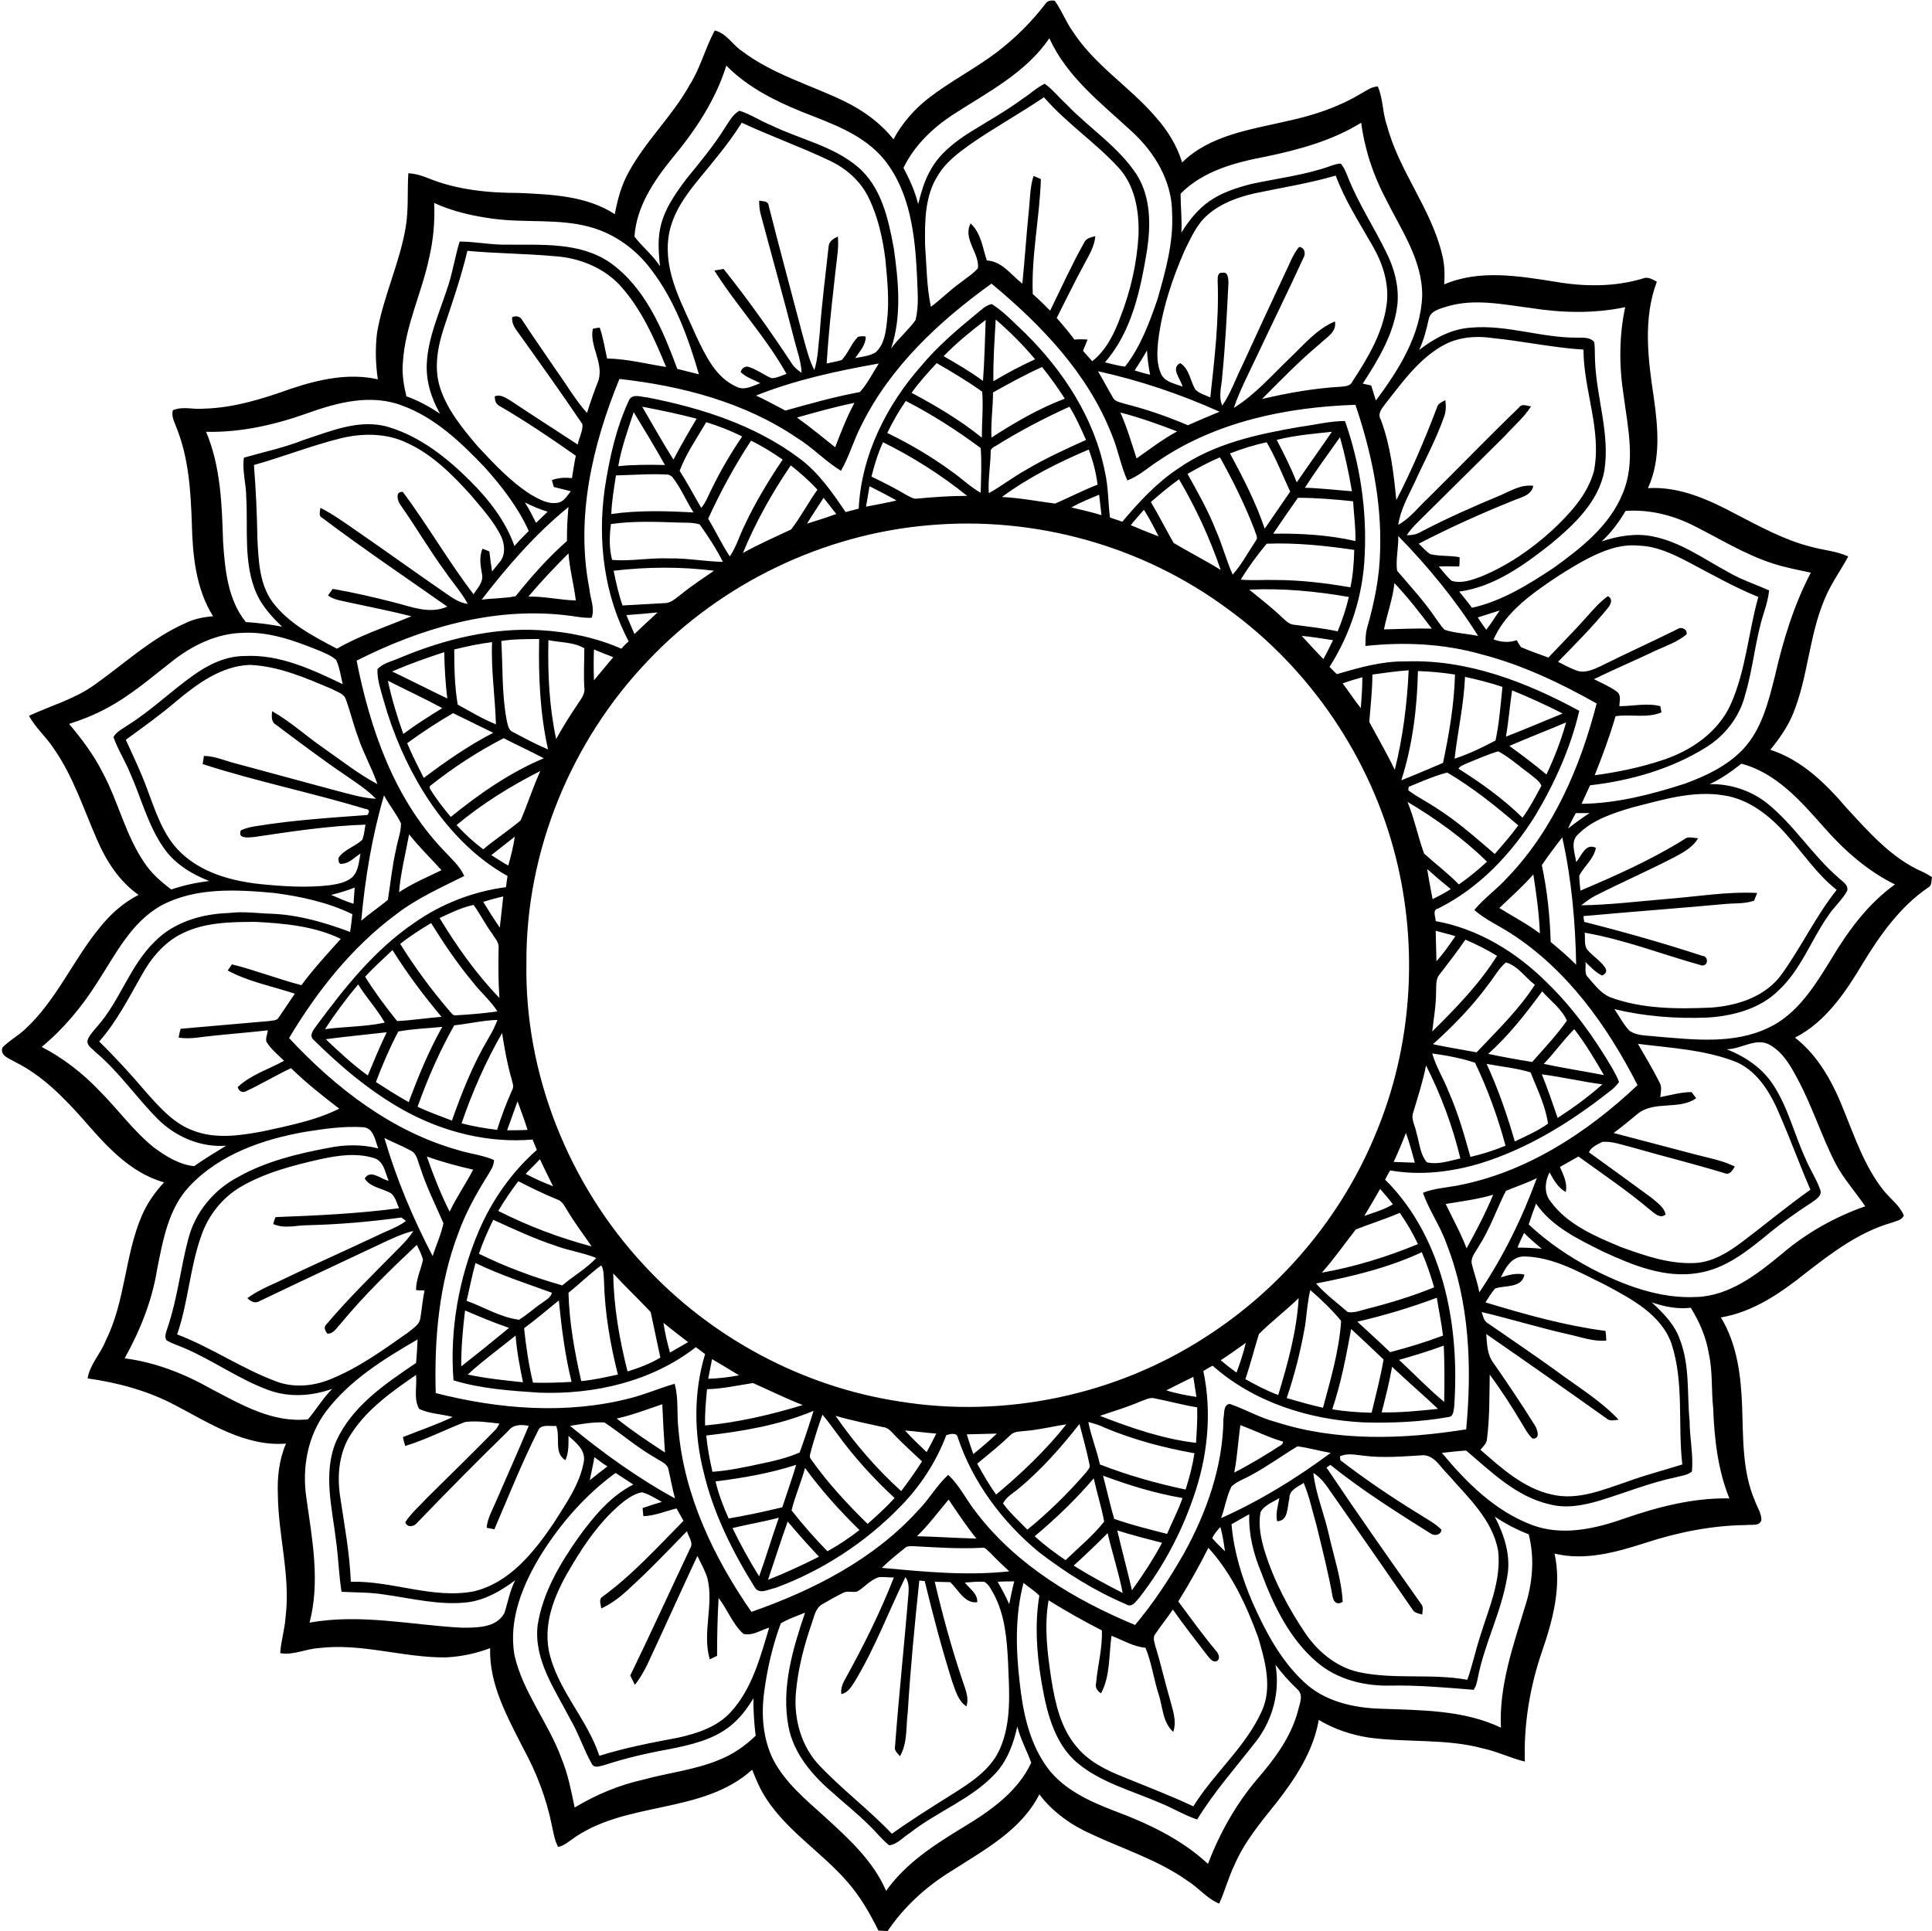
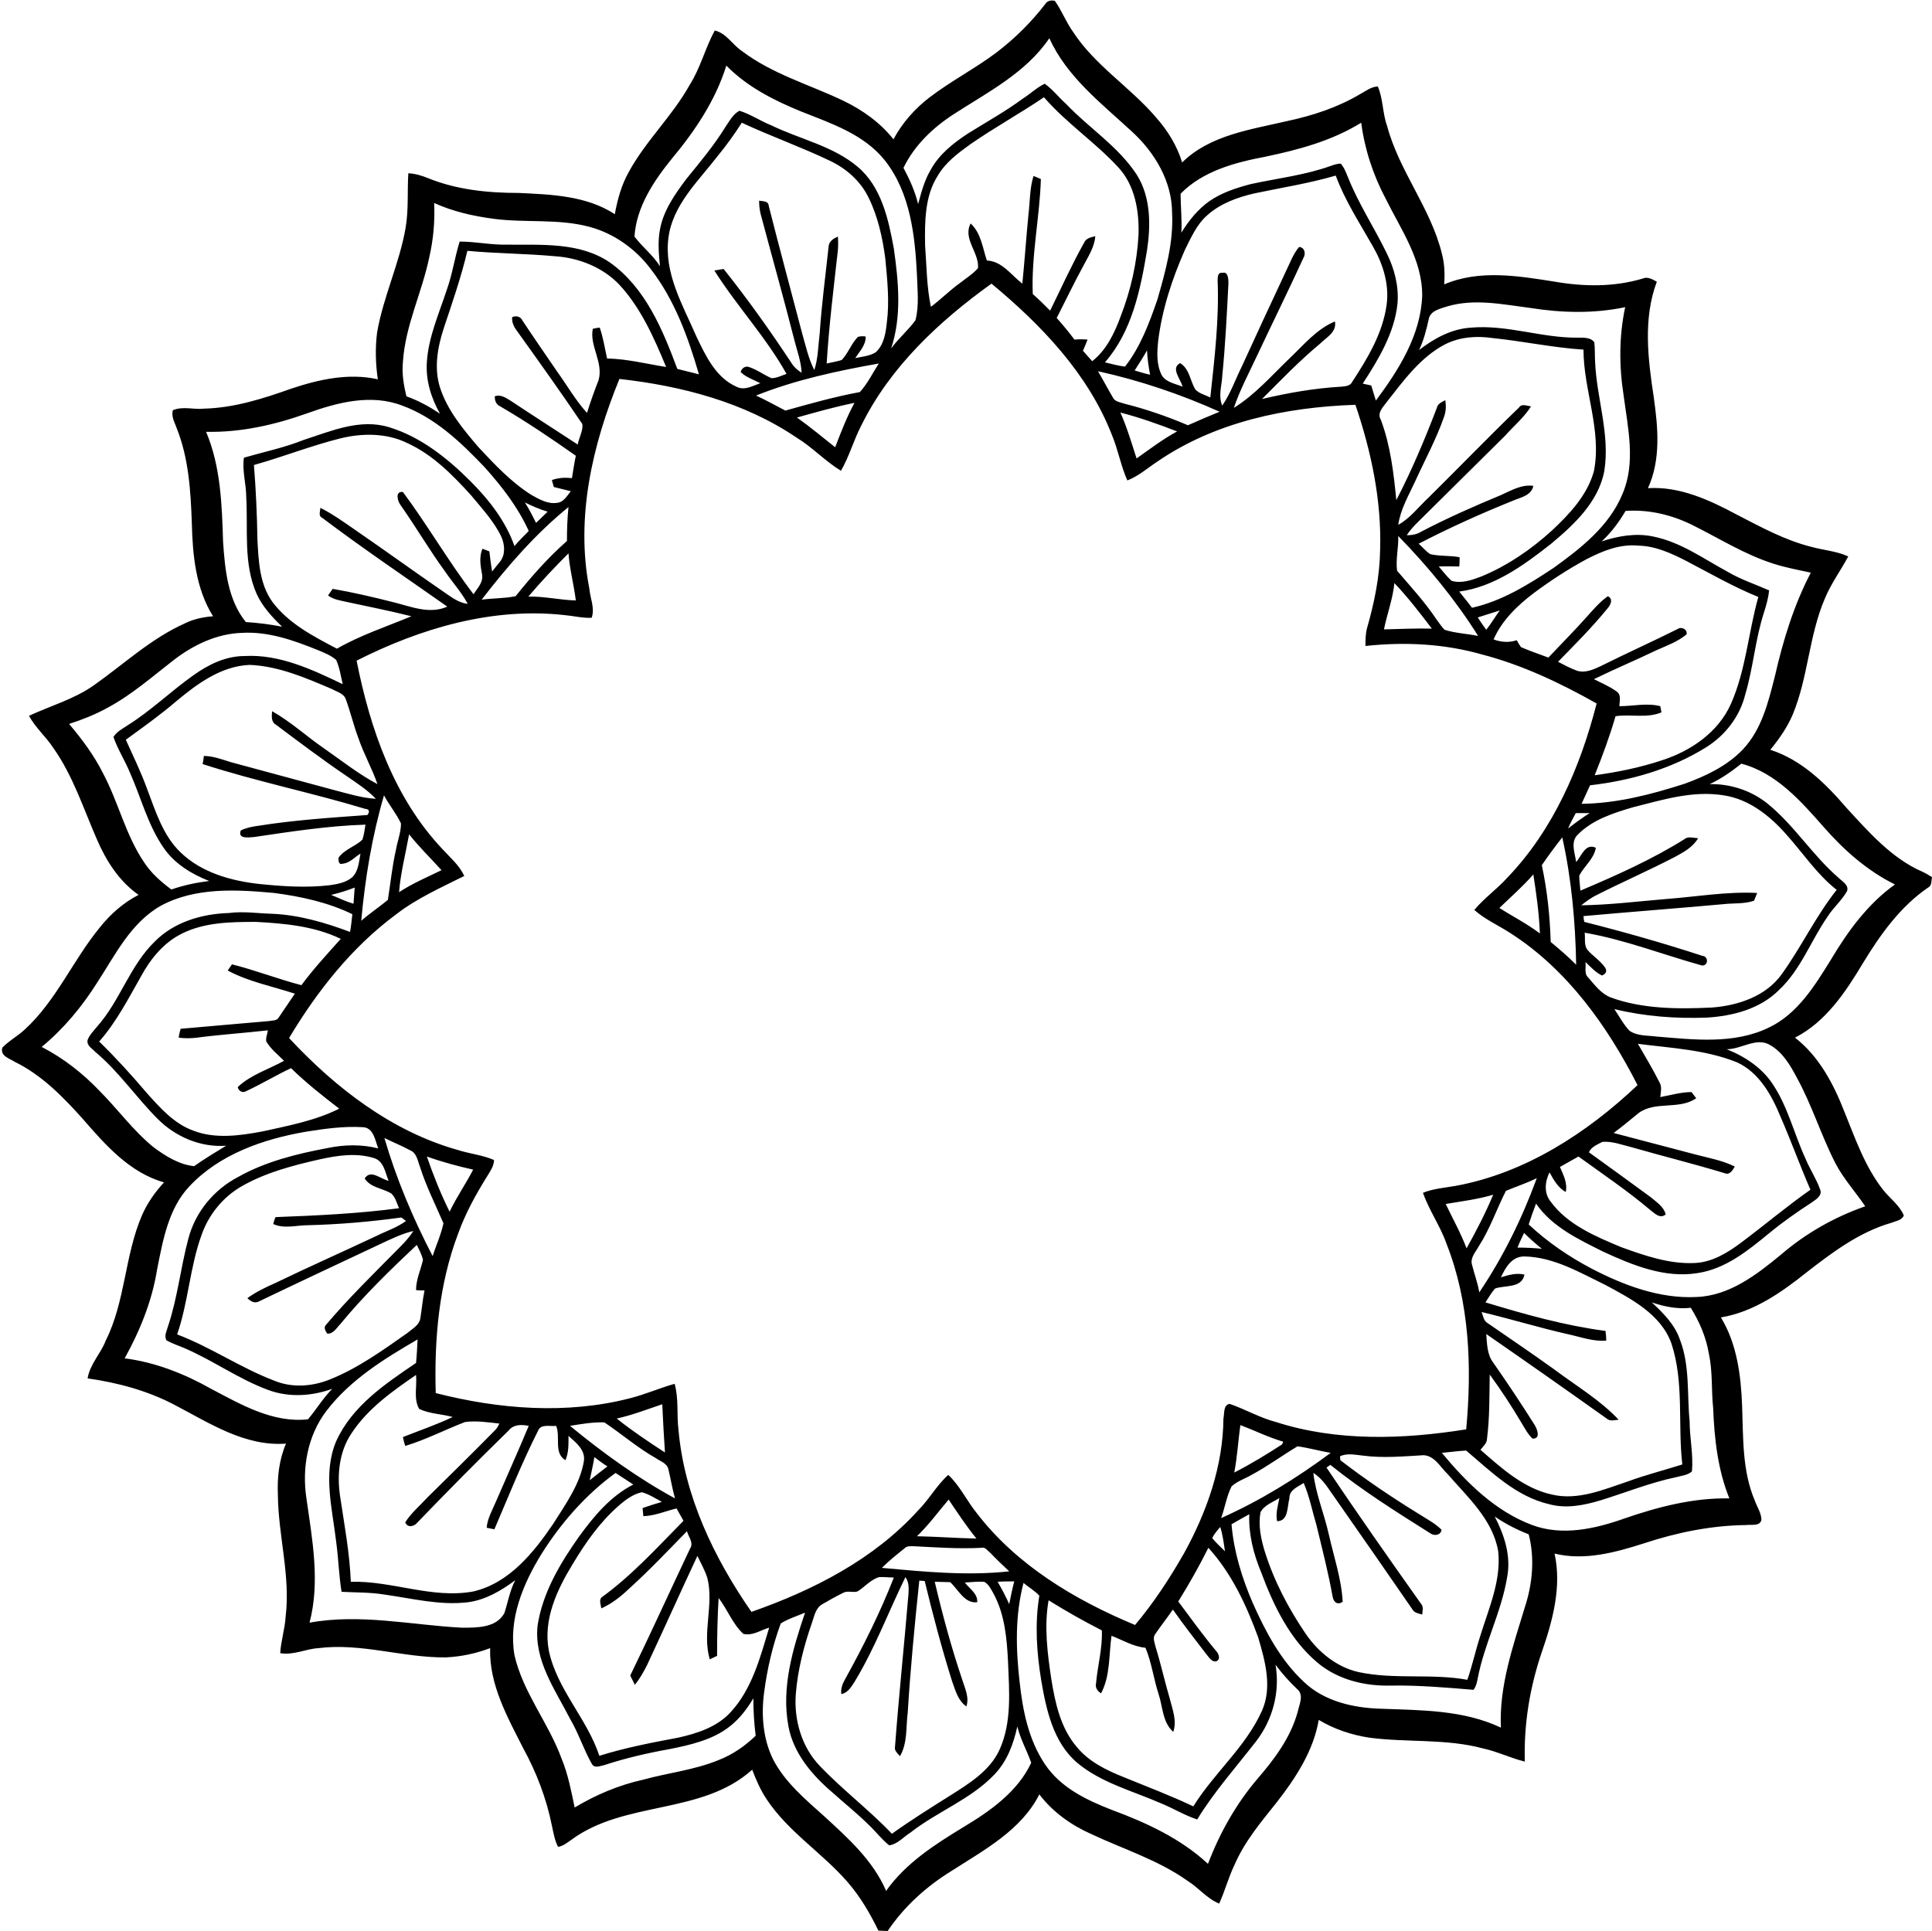
<svg xmlns="http://www.w3.org/2000/svg" height="500.4" preserveAspectRatio="xMidYMid meet" version="1.0" viewBox="-0.7 -0.1 500.6 500.4" width="500.6" zoomAndPan="magnify">
  <g>
    <g id="change1_1">
      <path d="M270.1,1c0.5-0.9,1.5-1.1,2.5-0.9c1.8,2.5,2.9,5.5,4.7,8c5.7,8.8,14.9,14.4,21.6,22.3c3,3.4,5.4,7.3,6.7,11.6 c7.2-7.1,17.7-8.5,27.1-10.7c6.6-1.4,13.1-3.5,19-7c1.5-0.8,2.8-1.9,4.6-2c1.4,3.2,1.2,6.9,2.4,10.2c3.1,11.7,11.3,21.3,14.2,33.1 c0.7,2.6,0.8,5.3,0.6,8c9.1-3.9,19.2-2.2,28.7-0.7c7.5,1.3,15.3,1.4,22.7-0.8c1.3-0.6,2.6,0.2,3.7,0.8c-3.6,9.6-2.3,20-0.8,29.9 c1.1,7.8,1.9,16.2-1.5,23.6c8.3-0.5,16,3.1,23.1,6.9c6.2,3.2,12.4,6.6,19.2,8.3c3.2,0.9,6.6,1.1,9.6,2.5c-2,3.7-4.5,7.1-6.1,11 c-4.1,9.6-4.3,20.4-8.3,30c-1.4,3.3-3.5,6.3-5.8,9.1c8.1,2.6,14.3,8.7,19.7,15c5.8,6.3,11.7,13.1,19.7,16.6 c0.9,0.4,1.7,0.9,2.5,1.4c-0.2,1,0,2.2-1,2.7c-7.2,4.9-12.4,12.2-16.9,19.6c-4.5,7.5-9.6,15.2-17.6,19.3c6.2,4.8,10,12,12.8,19.2 c2.8,6.9,5.3,14.2,10,20.2c1.8,2.3,4.3,4,5.4,6.7c-0.6,1.3-2.1,1.4-3.3,1.9c-8.3,2.4-15.3,7.7-22,12.9 c-6.5,5.2-13.7,10.2-22.1,11.6c4.2,6.9,5.2,15.1,5.5,23c0.3,8.2,0,16.8,3.3,24.5c0.6,1.7,1.7,3.2,1.7,5c-0.5,1.7-2.5,1.1-3.9,1.3 c-9,0.1-17.9,1.9-26.4,4.7c-7.5,2.4-15.5,4.6-23.3,2.7c1.9,8.6-0.5,17.4-3.3,25.5c-3.1,9.1-4.7,18.7-4.4,28.4 c-3.7-0.9-7.1-2.6-10.8-3.4c-9.6-2.6-19.7-1.5-29.5-2.8c-4.6-0.7-9.1-2.2-13.1-4.6c-1.4,8.1-6,15.1-11,21.5c-4,5-8.2,10-10.8,16 c-1.6,3.3-2.5,6.8-4,10.1c-3.2-1.3-5.3-4.1-8.2-5.9c-7.6-5.4-16.6-8.2-24.9-12.1c-5.2-2.3-10-5.7-13.5-10.3 c-4.7,9.3-14.3,14.4-22.7,19.8c-6.5,4-12.3,9.2-16.6,15.6c-0.8,0-1.6-0.1-2.4-0.1c-2.2-4.5-4.7-8.8-8-12.6 c-6.6-7.6-15.4-13-21-21.5c-1.6-2.4-2.7-5-3.7-7.6c-13.1,11.8-33,7.9-46.9,18.2c-1,0.7-2.1,1.6-3.4,1.8c-0.9-1.7-1.2-3.7-1.6-5.5 c-1.4-7-4-13.8-7.4-20c-4.1-8.1-8.9-16.6-8.6-26c-3.7,1.4-7.5,2.2-11.5,2.4c-11.1,0.1-21.9-3.8-33-2.4c-3.3,0.2-6.5,1.9-9.9,1.3 c0.2-3.2,1.2-6.2,1.4-9.4c1.3-10.6-1.9-21-2-31.6c-0.2-4.5,0.3-9.1,2.1-13.3c-10.6,0.8-19.8-5.3-28.8-10c-7-3.7-14.8-5.8-22.6-6.9 c0.6-3.7,3.4-6.4,4.7-9.8c5.1-10.2,4.9-22.1,9.4-32.5c1.4-3.2,3.4-6,5.7-8.5c-8.9-2.5-15.2-9.7-21.1-16.5 c-5.1-5.7-10.6-11.3-17.5-14.7c-1.4-0.9-3.9-1.5-3.3-3.7c1.7-1.8,4-3,5.8-4.7c8.2-7.5,12.5-18,19.5-26.5c2.7-3.4,6.1-6.4,10-8.4 c-5-3.5-8.4-8.8-10.8-14.4c-3.5-8-6.2-16.5-11.3-23.7c-1.9-2.9-4.6-5.2-6.3-8.3c5.6-2.6,11.7-4.3,16.8-7.9 c7.8-5.5,14.9-12.2,23.7-16.1c2.2-1.1,4.7-1.6,7.2-1.8c-4.5-7.2-5.3-15.9-5.5-24.2c-0.3-8.3-0.8-16.7-3.9-24.5 c-0.5-1.5-1.5-3-1-4.7c2.6-1.1,5.4-0.1,8-0.4c7.9-0.2,15.4-2.6,22.7-5.2c7.2-2.4,14.9-4.1,22.4-2.4c-0.6-4-0.7-8.1-0.2-12.1 c1.6-9.3,5.8-17.9,7.4-27.2c0.8-4.7,0.4-9.4,0.7-14.1c1.8,0.1,3.5,0.6,5.2,1.3c7.4,3,15.5,3.8,23.4,3.8c8.5,0.4,17.5,0.7,24.9,5.5 c0.7-3.8,1.7-7.5,3.6-10.9c4.4-8.1,11.3-14.5,15.8-22.6c2.8-4.4,4-9.5,6.5-14.1c3,0.7,4.6,3.7,7,5.3c7.9,6,17.5,8.7,26.3,12.9 c5,2.4,9.6,5.7,13,10c2.3-4.3,5.6-8,9.4-10.9c5.5-4.2,11.7-7.4,17.3-11.6C262.6,9.6,266.6,5.5,270.1,1z M246.4,29.5 c-5.4,3.5-10.2,8.1-13,13.9c1.6,3,3,6.1,3.8,9.4c0.8-3,1.6-6.1,3.2-8.8c2.2-4.1,5.9-7,9.7-9.5c4.8-3,9.7-5.7,14.3-9.1 c1.9-1.2,3.5-2.8,5.6-3.8c2.1,1.5,3.7,3.6,5.6,5.3c5.9,6.2,13.4,10.9,18.2,18.2c3.7,5.8,3.7,13.1,2.7,19.7 c-1.7,10.2-3.9,21-10.9,29c1.7,0.4,3.5,0.9,5.2,1.1c4-5.1,6.3-11.3,8.4-17.4c2.1-7.3,4.2-14.8,3.8-22.4c0-8.2-4.5-15.7-10.4-21.1 c-7.9-7.3-16.9-14.2-21.4-24.2C265.1,18.8,255.2,23.8,246.4,29.5z M173.4,41c-4.7,5.8-9.2,12.5-9.7,20.2c2,2.7,4.8,4.8,6.6,7.7 c-0.3-3.2-0.6-6.4,0-9.5c0.9-5,3.9-9.2,6.9-13.2c3.5-4.3,7.1-8.6,10-13.3c1.1-1.6,2-3.4,3.7-4.3c2.9,0.9,5.5,2.7,8.3,3.8 c7.4,3.6,15.9,5.3,22.3,10.7c6.2,5.2,8,13.6,9.4,21.2c1.2,8.5,2.1,17.5-0.7,25.9c1.9-2.6,4.4-4.7,6.3-7.3c1-3.8,0.5-7.8,0.4-11.6 c-0.5-10.3-1.7-21.4-8.3-29.8c-5.4-6.8-13.9-9.6-21.7-12.7c-7.1-2.9-14-6.4-19.4-11.9C184.7,25.9,179.4,33.8,173.4,41z M250.7,37.3c-3.2,2.3-6.4,4.7-8.4,8.1c-3.4,5.3-3.4,12-3.3,18.1c0.4,5.3,0.4,10.7,1.5,15.9c2.6-1.9,4.9-4.3,7.6-6.2 c1.5-1.2,3.3-2.3,4.6-3.8c0.4-4-4-7.6-1.9-11.6c2.7,2.5,3.1,6.3,4.2,9.6c4,0.2,6.3,3.8,9.2,6c0.6-6,1-12,1.6-18.1 c0.4-3.3,0.3-6.7,1.3-9.8c0.5,0.2,1.5,0.6,1.9,0.8c-0.3,9.9-2.5,19.8-2.1,29.8c1.6,1.4,3,2.8,4.5,4.3c2.9-5.9,5.6-11.9,8.8-17.6 c0.5-1.2,1.8-1.4,2.9-1.7c-0.2,2.8-1.8,5.2-3.1,7.7c-2.4,4.4-4.6,9-6.9,13.5c1.6,1.8,3.1,3.6,4.6,5.6c1.1-0.1,2.2-0.1,3.4,0 c-0.4,1-0.8,2-1.2,2.9c0.8,0.9,1.6,1.8,2.4,2.7c3.7-2.9,5.8-7.3,7.4-11.7c2.6-6.7,4.2-13.8,4.6-21c0.2-6.2-0.9-12.9-5.3-17.6 c-6-6.5-13.4-11.4-19.2-18.1C263.6,29.3,256.9,33,250.7,37.3z M191.5,31.7c-1.9,3-4,5.9-6.3,8.7c-5,6.5-11.6,12.6-12.7,21.1 c-1.2,9.2,3.7,17.4,7.2,25.5c2.4,5,5,10.7,10.4,13.1c2.1,1.1,4.2-0.2,6.2-0.9c-1.7-0.9-3.7-1.5-5.1-2.9c0.3-0.9,0.9-1.4,1.8-1.4 c2.2,0.6,4.1,2.1,6.2,3c1.4,0,2.6-0.7,3.9-1.1c-5.3-9.5-12.9-17.6-18.7-26.8c0.6-0.1,1.8-0.3,2.4-0.4c6.3,7.9,12.2,16.2,17.8,24.7 c0.6,0.9,1.5,1.6,2.4,2.2c-0.1-2.8-1.1-5.5-1.8-8.2c-2.8-11-5.9-22-8.8-32.9c-0.3-1.2-0.4-2.3-0.4-3.5c1,0.2,2.4,0,2.5,1.4 c2.8,11.1,5.8,22.1,8.7,33.2c0.9,3.1,1.6,6.4,3.1,9.3c1-3.1,1-6.4,1.4-9.6c0.5-7.5,1.5-14.9,2.3-22.4c0.1-1.4,1.3-2.1,2.4-2.6 c0.1,1.2,0.1,2.4,0,3.6c-1.1,9.8-2.3,19.5-2.9,29.3c1.3-0.3,2.6-0.5,3.9-0.9c1.7-1.8,2.5-4.3,4.2-6c0.7-0.2,1.3-0.2,2-0.1 c0.1,2.2-1.6,3.9-2.7,5.6c1.8-0.4,3.7-0.5,5.3-1.5c2.2-2,2.6-5.1,2.9-7.8c0.7-5.5,0.1-11-0.4-16.4c-0.7-5.4-1.9-10.9-4.3-15.8 c-2.1-4.4-5.9-7.7-10.2-9.7C206.9,38,199,35.2,191.5,31.7z M327.2,40.5c-7.9,1.5-16.2,3.7-22,9.6c0,3.3,0.4,6.7,0.2,10.1 c1.9-3.1,4.3-6.1,7.3-8.2c3.2-2.2,6.9-3.4,10.7-4.4c6.9-1.5,14-2.3,20.7-4.7c0.8-0.3,1.7-0.6,2.6-0.6c0.9,1,1.4,2.4,1.9,3.6 c2.7,6.8,6.8,13,10,19.6c2,4,3.2,8.6,2.8,13.1c-0.8,7.6-4.9,14.4-9,20.7c0.7,0.2,1.5,0.3,2.2,0.5c0.4,1.3,0.8,2.6,1.2,3.9 c5.9-7.9,11.6-16.9,12-27.1c0.1-9.3-5.5-17.2-9.4-25.1c-3.3-6.2-5.5-12.9-6.4-19.8C344.4,36.4,335.8,38.7,327.2,40.5z M324.4,50 c-4.4,1-8.8,2.6-12.2,5.6c-2.8,2.4-4.3,5.9-5.9,9.1c-3.3,7.5-5.9,15.4-6.9,23.5c-0.3,3-0.5,6.1,0.9,8.9c1.1,1.9,3.5,2.2,5.4,3 c-0.4-1.9-3.2-4.8-0.6-6.1c2.4,1.5,2.6,4.6,3.9,6.8c1,1.1,2.5,1.4,3.9,2.1c1.1-10.1,2.3-20.2,1.9-30.3c0-0.9,0-2.2,1.3-2 c1.4-0.4,1.5,1.7,1.5,2.6c-0.4,8-0.8,16.1-1.6,24.1c-0.1,2.5-1.1,5.2,0,7.7c2.2-3.2,3.4-6.8,5.1-10.2c3.7-8.1,7.5-16.3,11.3-24.4 c1.1-2.2,1.9-4.6,3.5-6.5c1.5,0.1,1.8,1.8,1.1,2.9c-3.9,8.5-8,16.8-12,25.3c-2.1,4.5-4.4,8.8-6,13.5c5.5-3.4,9.8-8.4,14.4-12.8 c3.7-3.5,7-7.6,11.8-9.6c0.5,2.8-2.2,4.1-3.9,5.8c-5.3,4.4-10.1,9.4-15,14.3c6.8-1.6,13.6-2.8,20.6-3.2c1.1-0.1,2.3-0.2,2.8-1.3 c4-6.1,7.9-12.6,8.9-20c0.7-5.3-1-10.6-3.6-15.1c-3.4-6-7.2-11.8-9.6-18.3C338.6,47.4,331.5,48.5,324.4,50z M111.8,52.5 c0.2,4.8-0.2,9.5-1.3,14.2c-1.9,9.1-6.2,17.6-6.8,27c-0.3,3,0.2,6,0.9,8.9c3.1,1.1,6,2.7,8.7,4.5c-2.3-4.1-3.7-8.6-3.4-13.3 c0.4-6.5,3.1-12.5,5.1-18.6c1.5-4.1,2.1-8.5,3.4-12.7c4.1,0,8.2,0.9,12.3,0.8c9,0.1,18.8-0.7,26.6,4.6 c9.2,6.5,13.7,17.4,17.5,27.6c1.9,0.5,3.7,0.9,5.6,1.4c-2.8-9.6-6.3-19.3-12.5-27.3c-3.9-5.2-9.5-9.2-15.8-10.9 c-8.1-2.2-16.6-1-24.9-2.1C121.9,55.9,116.6,54.7,111.8,52.5z M120.4,64.9c-1.6,6.8-3.9,13.4-6.1,20c-1.6,4.9-2.6,10.3-1,15.4 c1.9,5.9,5.9,10.7,9.9,15.4c4.2,4.5,8.5,9.1,13.7,12.4c2.1,1.2,4.4,2.5,6.8,2.1c1.7-0.2,2.5-1.8,3.5-3c-1.5-0.4-2.9-0.7-4.4-1.1 c-0.1-0.4-0.4-1.3-0.5-1.8c1.7-0.6,3.4-0.7,5.2-0.5c0.3-1.9,0.6-3.9,1-5.8c-6.4-4.5-12.9-8.9-19.6-12.8c-1.1-0.5-1.4-1.5-1.4-2.6 c1.6-0.6,3,0.5,4.2,1.2c5.7,3.8,11.5,7.5,17.3,11.3c0.3-1.8,1.4-3.5,1.2-5.3c-5.6-8.3-11.4-16.4-17.2-24.5c-0.7-1-1.1-2.1-1-3.2 c1-0.5,2.2-0.2,2.7,0.9c2.9,4.4,5.9,8.7,8.9,13.1c2.6,3.6,4.8,7.5,7.8,10.8c0.9-2.9,1.9-5.7,3-8.5c1.3-4.6-2.4-8.9-1.5-13.3 c0.5-0.1,1.4-0.3,1.8-0.3c0.9,2.6,1.3,5.3,1.9,8c5.2,0.1,10.2,1.4,15.3,2.2c-3.1-7.5-6.5-15.2-12-21.2c-4.3-4.6-10.6-7.1-16.8-7.5 C135.5,65.6,127.9,65.6,120.4,64.9z M222.5,110.1c-2,3.8-3.1,8-5.3,11.8c-4.1-2.5-7.4-6.1-11.5-8.6c-13.6-9.2-29.8-13.4-45.9-15.2 c-7,17.1-11.4,35.9-7.8,54.3c0.2,2.5,1.5,5.1,0.6,7.6c-2.4,0.1-4.7-0.5-7-0.7c-18.7-2.1-37.3,3.4-53.9,11.8 c3.5,17.7,9.7,35.6,22.3,48.9c2,2.2,4.3,4.1,5.6,6.9c-6,3-12.3,5.8-17.6,9.9c-11.5,8.5-20.5,19.9-27.8,32.1 c12,12.9,26.6,24.2,43.7,29c3.1,1,6.4,1.3,9.4,2.6c0,1.5-0.9,2.8-1.7,4.1c-3,4.8-5.7,9.7-7.6,15c-5,13.2-6.2,27.4-5.8,41.3 c16.4,4.2,34,5.6,50.5,1.3c3.9-1,7.5-2.6,11.4-3.7c1.1,3.9,0.5,7.9,1,11.9c1.5,17.2,9.2,33.2,18.9,47.2 c16-5.6,31.7-13.6,43.2-26.3c2.8-2.8,4.8-6.5,7.8-9.2c3,2.8,4.8,6.7,7.3,9.8c10.4,13.6,25.5,22.6,41.1,29.1 c4.8-5.7,9-12.1,12.7-18.6c5.9-10.7,10.1-22.6,10.2-34.9c0.3-1.3-0.1-3.5,1.6-3.8c4.1,1.4,7.8,3.6,12,4.7 c15.9,5.1,33,4.5,49.3,1.9c1.5-16.1,0.9-32.9-5.1-48.1c-1.6-4.6-4.5-8.6-6.1-13.2c2.7-1.1,5.7-1.3,8.5-1.8 c18-3.3,34-13.7,47.1-26.1c-7.8-15.3-18.2-29.9-32.8-39.3c-3.2-2.1-6.7-3.6-9.5-6.1c2.6-3.1,5.9-5.4,8.6-8.4 c11.9-12.4,18.9-28.7,23.1-45.1c-9.4-5.3-19.3-10-29.7-12.7c-9.8-2.8-20.1-3.3-30.2-2.2c0-1.5,0-3.1,0.4-4.6 c1.9-6.6,3.3-13.4,3.4-20.3c0.4-12.8-2.3-25.5-6.4-37.6c-17.9,0.6-36.3,4.4-51.3,14.7c-2.6,1.7-4.9,3.8-7.8,4.9 c-1.7-3.8-2.4-8-4-11.8c-6.2-15.9-18.3-28.5-31.2-39.2C242.7,83.1,230,94.9,222.5,110.1z M374.3,79.3c-1.8,0.6-4.4,1.1-4.8,3.3 c-0.6,2.7-1.3,5.5-2.5,8c3.9-3,8.4-5.5,13.5-5.8c9.3-0.8,18.3,2.7,27.6,2.6c1.5,0,3.4-0.1,4.3,1.2c0.2,1.7,0.1,3.3,0.2,5 c0.4,9.5,3.9,18.8,2.4,28.3c-1.5,8.1-7.9,14-13.9,19c-7,5.5-14.7,11.1-23.7,12.3c1.1,1.4,2.3,2.8,3.3,4.2 c7.7-1.7,14.6-6,21.1-10.3c7.1-5.1,14.5-10.9,17.9-19.2c3.5-8.1,1.4-17.1,0.3-25.5c-1.2-7.6-1.2-15.4,0.4-22.9 c-8.1,1.7-16.4,1.5-24.6,0.2C388.7,78.8,381.4,77.2,374.3,79.3z M373.8,89.1c-6.4,3.3-10.8,9.4-15.2,15c-0.9,1.3-2.6,2.8-1.5,4.6 c2.5,6.7,3.3,13.7,4,20.8c4-7.7,7.4-15.8,10.5-23.9c0.2-1.1,1.3-1.5,2.2-2c0.2,1.5,0.2,3-0.4,4.5c-2,5.7-4.9,11-7.4,16.5 c-1.7,3.7-3.8,7.2-4.4,11.3c3.1-1.7,5.3-4.7,7.9-7.1c7.8-7.7,15.5-15.7,23.4-23.3c0.7-1.1,2-0.4,3.1-0.3c-1.8,2.9-4.5,5.1-6.7,7.6 c-6.9,6.8-13.8,13.7-20.7,20.5c-1.7,1.7-3.5,3.3-4.8,5.3c1.3,0,2.6-0.2,3.7-0.9c6.7-3.5,13.7-6.6,20.7-9.5 c2.7-1.2,5.3-2.8,8.4-2.4c-0.5,2.6-3.4,3-5.4,3.9c-8.2,3.3-16.4,7-24.3,11.1c1,0.9,1.9,2,3,2.7c2.5,0.6,5.1,0.3,7.6,0.8 c0,0.6,0,1.8-0.1,2.4c-1.8,0-3.5-0.1-5.3,0c1.1,1.3,2.1,2.6,3.3,3.7c2.6,0.8,5.3-0.2,7.7-1.1c6.8-2.8,12.9-7,18.3-11.9 c4.6-4.3,9.2-9.2,10.9-15.4c2.1-10.6-2.7-21-2.7-31.5c-7.9-0.5-15.7-2.2-23.6-3C381.9,86.9,377.6,87.2,373.8,89.1z M293.3,95.9 c1.3,0.4,2.6,0.8,4,1.1c-0.4-2.1-0.7-4.2-0.8-6.3C295.5,92.5,294.4,94.2,293.3,95.9z M195.2,102.4c2.6,1.2,5.1,2.6,7.6,3.9 c6.4-1.8,12.8-3.6,19.3-4.8c2-2.2,3.3-4.9,4.9-7.4C216.3,96,205.5,98.3,195.2,102.4z M283.8,96.1c1.3,2.2,2.5,4.5,3.8,6.7 c0.5,1.2,1.9,1.3,3,1.7c5.6,1.4,11.1,3.3,16.5,5.6c2.7-1.2,5.5-2.4,8.2-3.5C305.3,102.1,294.7,98.5,283.8,96.1z M78.9,107 c-8.4,3-17.2,5-26.2,4.8c3.8,9,4.1,18.9,4.4,28.5c0.5,7.2,1.2,15,5.9,20.8c3.2,0.2,6.3,0.6,9.4,1.2c-2.6-2.5-5.1-5.2-6.6-8.5 c-3.5-7.9-2.2-16.8-2.7-25.1c0-3.4-1.1-6.8-0.6-10.2c5.2-1.5,10.5-2.6,15.5-4.6c7.1-2.3,14.6-5.6,22.1-3.3c8.2,2.5,15.1,8,21.1,14 c4.8,4.8,9.1,10.3,11.4,16.8c1.2-1.4,2.4-2.6,3.7-3.9c-2.8-6.2-7-11.6-11.5-16.6c-6.1-6.4-12.8-12.8-21.3-15.9 C95.4,101.9,86.7,104.2,78.9,107z M205.8,108.1c3.4,2.4,6.6,5.1,9.9,7.7c1.5-3.9,3-7.8,5-11.5 C215.7,105.3,210.8,106.7,205.8,108.1z M289.6,106.8c1.7,3.8,2.9,7.9,4.2,11.9c3.4-2.4,6.8-5,10.5-7 C299.4,109.8,294.6,108.1,289.6,106.8z M87.5,113.5c-7.6,1.9-14.9,4.8-22.4,6.9c0.5,6.4,0.8,12.8,0.9,19.3 c0.3,5.5,0.5,11.5,3.9,16.2c4.2,5.6,10.6,8.9,16.7,12.1c6.1-3.5,12.8-5.7,19.3-8.4c-5.5-1.4-11.2-2.5-16.7-3.7 c-1.7-0.4-3.5-0.6-4.9-1.7c0.3-0.4,0.9-1.3,1.2-1.7c5.2,0.9,10.4,2.1,15.5,3.4c4.6,1.1,9.5,3.3,14.2,1.2 c-10.8-7.6-21.8-15-32.4-23c-1.1-0.5-0.5-1.7-0.5-2.6c3.2,1.6,6.1,3.7,9,5.7c7.7,5.3,15.3,10.8,23,16.1c1.9,1.3,3.8,2.8,6.2,3.1 c-1.6-3-3.9-5.5-5.8-8.3c-4.1-5.6-7.6-11.6-11.6-17.3c-0.8-1-1.5-3.7,0.6-3.4c6.4,8.6,11.8,18,18.3,26.5c1-1.6,2.6-3.1,2.2-5.2 c-0.4-2.2-0.8-4.4,0.1-6.6c0.5,0.2,1.4,0.5,1.8,0.7c0.2,1.7,0.4,3.4,0.7,5.2c0.7-0.9,1.4-1.7,2.1-2.6c1.4-1.8,1.2-4.4,0.3-6.4 c-1.9-4-5-7.3-7.8-10.7c-4.8-5.3-10-10.6-16.6-13.6C99.5,112.1,93.2,112.1,87.5,113.5z M135.3,130.1c1.1,1.7,2,3.5,2.9,5.3 c1-1,2-1.9,3-2.9C139.2,131.9,137.3,131.1,135.3,130.1z M124.1,155.3c2.9-0.4,5.9-0.3,8.8-0.9c4.1-5.1,8.4-10,13.3-14.3 c0-2.9,0.1-5.9,0.4-8.8C138.1,138.2,130.8,146.6,124.1,155.3z M420.5,132.3c-1.7,2.9-3.7,5.6-6.2,7.9c4.2-1.4,8.8-2.2,13.2-1.3 c7.2,1.4,13.2,5.8,19.5,9.2c3.4,2,7.1,3.2,10.7,4.8c-0.2,1.9-0.7,3.7-1.3,5.6c-2.3,7-2.8,14.4-4.9,21.4 c-1.4,5.7-5.2,10.6-10.2,13.7c-9,5.6-19.5,8.6-30,9.8c-0.7,1.6-1.5,3.2-2.2,4.8c9.1-0.1,18-2.4,26.7-5.2c5.5-2,11-4.6,15.1-8.9 c4.9-5.2,6.6-12.3,8.3-19c2.1-9.2,4.9-18.4,9.3-26.8c-3.2-0.7-6.5-1.3-9.6-2.3c-7.6-2.4-14.3-6.7-21.4-10.2 C432.1,133.2,426.3,131.9,420.5,132.3z M361.6,138.8c0.1,3-0.7,6.1-0.3,9c3.5,4.1,7.2,8.1,10.2,12.6c0.7,0.9,1.3,1.9,2.1,2.7 c2.8,0.9,5.8,1,8.7,1.6C376.4,155.3,369.3,146.7,361.6,138.8z M410.4,144.8c-4.8,2.6-9.4,5.6-13.7,8.8c-4.2,3.2-8.2,7-10.4,12 c1.9,0.7,4,0.9,6,0.2c0.3,0.6,0.7,1.2,1.1,1.8c2.3,1,4.7,1.8,7.1,2.7c3.3-3.5,6.7-6.9,9.9-10.5c1.7-1.9,3.4-3.9,5.5-5.4 c1.5,0.7,0.7,2.3-0.1,3.2c-4,4.9-8.4,9.3-12.8,13.8c1.6,0.8,3.2,1.7,4.9,2.3c2.1,0.7,4.3-0.3,6.2-1.2c6.6-3.3,13.3-6.3,19.9-9.6 c1-0.7,2.6,0.1,2.3,1.4c-2.3,1.9-5.1,2.9-7.8,4.1c-5.4,2.6-10.9,4.9-16.2,7.5c2,1,4.1,1.9,5.9,3.2c1.3,0.9,0.7,2.6,0.7,3.8 c3.5,0,7.2-0.9,10.6,0c0.1,0.4,0.2,1.2,0.3,1.6c-3.7,1.6-8,0.4-11.9,1c-1.5,5.2-3.4,10.3-5.4,15.3c5.9-0.8,11.8-2,17.5-3.9 c7.4-2.4,14.5-7.2,17.8-14.6c3.9-8.8,4.5-18.5,7.1-27.7c-6.4-2.6-12.5-6.1-18.6-9.3c-3.9-2-8-3.9-12.4-4 C419,140.8,414.5,142.7,410.4,144.8z M136.2,154.5c4.1-0.1,8.2,0.9,12.3,1c-0.5-4.1-1.6-8.1-1.9-12.2 C143,146.9,139.5,150.6,136.2,154.5z M360.6,151c-0.4,4.1-1.9,8-2.7,12c4.1-0.1,8.3-0.3,12.4-0.2 C367.2,158.7,364.1,154.7,360.6,151z M382.2,159.9c0.7,1.1,1.4,2.1,2.2,3.2c1.3-1.6,2.3-3.4,3.5-5 C386,158.7,384.1,159.3,382.2,159.9z M44.5,170.8c-5.7,4.4-11.1,9.2-17.5,12.6c-3.1,1.7-6.4,3-9.8,4.1c3.4,4,6.5,8.2,8.8,12.8 c4,7.5,5.8,15.9,10.6,23c1.8,2.8,4.4,5.1,7.1,7.1c3.2-1.1,6.5-1.8,9.8-2.2c-4.6-1.8-9-4.5-11.8-8.6c-4.1-5.9-5.8-12.9-8.7-19.4 c-1.3-3.2-3.2-6.1-4.3-9.3c0.8-1.4,2.3-2.1,3.6-3c6.1-3.8,11.3-8.9,17.1-13c3.9-2.8,8.4-5,13.3-5c9-0.5,17.5,3.5,25.4,7.3 c-0.5-2.1-0.8-4.3-1.7-6.3c-1.4-1.2-3.2-1.9-4.9-2.6c-6.2-2.5-12.7-4.8-19.5-4.4C55.5,164.1,49.5,167,44.5,170.8z M45,181.6 c-4.2,3.6-8.7,6.8-13.1,10c1.9,4.2,3.9,8.3,5.5,12.7c2.2,5.8,4.1,12.1,8.7,16.5c5.5,5.3,13.2,7.4,20.6,8.2c6,0.6,12,1,18,0.3 c2.1-0.3,4.3-0.7,5.9-2.1c1.6-1.6,1.7-4,2.1-6.1c-1.5,0.9-2.7,2.4-4.5,2.6c-1.2,0.4-1.2-0.7-1.2-1.5c1.5-2.2,4.3-2.9,6.2-4.7 c0.4-1.2,0.6-2.6,0.8-3.9c-9.7,0.3-19.3,1.8-28.8,3.2c-1.4,0.1-4.4,0.6-3.5-1.7c1.4-0.7,3-1,4.5-1.2c9.4-1.5,18.8-2.1,28.3-2.8 c0.6-0.8,0.6-1.5-0.6-1.6c-13.9-4.2-28.2-7.1-42.1-11.6c0.1-0.5,0.3-1.6,0.3-2.1c2.4,0,4.7,0.9,7,1.6c9,2.4,18,4.9,27,7.3 c3.5,0.9,7,2,10.6,2.2c-2.2-2.3-5-4.1-7.6-5.9c-6.2-4.2-12.3-8.8-18.3-13.3c-1.3-0.7-1.1-2.3-1-3.5c4.8,2.7,8.9,6.5,13.4,9.6 c4.6,3.2,9,6.7,13.9,9.3c-1.4-4.1-3.6-7.9-5-12.1c-1.2-3.2-2-6.6-3.2-9.9c-0.5-1.5-2.3-1.9-3.5-2.6c-6.8-2.9-13.9-6-21.4-6.3 C56.6,172.5,50.4,177.1,45,181.6z M442.3,203.1c5.3-0.1,10.6,1.6,14.8,4.9c7,5.6,11.7,13.4,18.5,19.3c1,1,2.8,1.9,2.3,3.5 c-1.4,2.5-3.6,4.3-5.1,6.7c-4.3,6.2-6.9,13.7-12.6,19c-4.9,4.9-12,6.7-18.6,7.1c-8.1,0.3-16.2-0.3-24-2.2c1.3,1.9,2.3,3.9,3.9,5.6 c2,1.4,4.6,1.2,6.9,1.5c9.7,0.8,20.1,2.1,29.2-2.3c7.4-3.5,11.9-10.8,16.1-17.6c4.4-7.4,9.6-14.5,16.6-19.5 c-7.1-3.5-13.1-8.8-18.3-14.7c-6-6.8-12.4-14.2-21.5-16.6C448,199.8,445.3,201.7,442.3,203.1z M422.4,209.1 c-5.1,1.5-10.4,3.2-14.2,7c-2.1,1.9-0.8,4.9-0.5,7.2c1.4-1.6,2.4-5,5.1-3.7c-0.5,2.9-3,4.7-4.3,7.2c0,1.3,0.2,2.6,0.3,3.9 c9.2-3.9,18.4-8,26.9-13.3c1-0.9,2.4-0.3,3.6-0.3c-1.3,2.3-3.7,3.6-5.9,4.8c-6.7,3.5-13.6,6.5-20.3,9.9c-1.5,0.7-2.8,1.7-4.1,2.7 c7.3-0.1,14.5-1,21.7-1.6c8-0.6,15.9-2,23.9-1.6c-0.2,0.5-0.6,1.5-0.8,2c-2.5,0.9-5.3,0.6-7.9,0.9c-12.1,1.1-24.2,2-36.3,3.1 c0,0.4,0.1,1.1,0.2,1.5c10.3,2.6,20.5,5.5,30.6,8.8c1.6,0.1,1.6,2.6-0.1,2.5c-10.1-2.8-20-6.7-30.4-8.5c0.2,1.4-0.2,3,0.6,4.3 c1.4,1.7,3.3,2.8,4.6,4.6c0.7,1,0.4,1.7-0.7,2.2c-1.7-0.8-3-2.3-4.3-3.5c0.2,1.3-0.4,3,0.7,4c1.7,1.9,3.3,4.2,5.9,5.2 c8.3,3,17.3,3,26.1,2.6c6.8-0.5,14.1-2.9,18.2-8.7c5.1-7.1,8.8-15,14.2-21.8c-5.1-4-8.7-9.5-13-14.3c-4.3-4.9-9.7-9.2-16.3-10.2 C437.8,204.7,430,207.2,422.4,209.1z M98.8,206c-3.1,10.6-4.9,21.5-5.9,32.5c2.2-1.9,4.6-3.5,6.9-5.4c0.7-4.3,1.1-8.7,2.1-13 c0.4-2.3,1.3-4.5,1.3-6.8C102,210.7,100.1,208.5,98.8,206z M407.6,210.6c-0.7,1.3-1.4,2.6-2,4c1.8-1.4,3.7-2.8,5.6-4 C410,210.6,408.8,210.6,407.6,210.6z M105.3,216.1c-0.9,5-2.2,10-2.6,15c3.5-2.3,7.3-3.9,11-5.7 C110.9,222.3,107.9,219.4,105.3,216.1z M398.8,224.1c1.4,6.5,2.1,13.2,2.3,19.9c2.3,1.9,4.5,3.8,6.6,5.9 c-0.2-11.1-1.2-22.2-3.6-33C402.3,219.2,400.5,221.6,398.8,224.1z M387.8,235.2c3.5,2.2,7.2,4.1,10.5,6.6 c-0.2-5.1-0.9-10.2-1.7-15.3C393.9,229.6,390.8,232.3,387.8,235.2z M85.1,231.8c1.9,0.8,3.8,1.7,5.8,2.3c0.1-1.4,0.2-2.8,0.3-4.2 C89.2,230.7,87.2,231.3,85.1,231.8z M41,234.6c-7.8,4.4-11.8,12.7-16.5,19.9c-3.9,6.2-8.7,12-14.4,16.7 c5.6,2.9,10.6,6.8,14.9,11.3c4.8,4.8,8.8,10.4,14.1,14.7c3.1,2.3,6.6,4.5,10.5,4.9c2.7-1.9,5.5-3.6,8.3-5.3 c-6.6,0.5-13.1-2.3-17.7-6.9c-5.6-5.6-10.1-12.3-16.2-17.4c-0.8-0.9-2.3-1.6-2-3.1c0.5-1.3,1.5-2.3,2.4-3.4 c6-6.7,8.5-15.8,15-22.1c5-5.1,12.3-7.2,19.2-7.4c3.8-0.5,7.5,0.1,11.3,0.2c6.9,0.3,13.7,2.3,20.1,4.7c0.3-1.5,0.4-3.1,0.6-4.6 c-6.4-3.1-13.4-4.6-20.3-5.5C60.5,230.4,49.9,229.8,41,234.6z M46.3,241.9c-4.6,2.3-8,6.5-10.4,10.9c-3.3,5.8-6.4,11.9-10.9,17 c4.3,4.2,8.4,8.7,12.3,13.3c3.5,3.9,7.1,8,12.1,9.8c5.7,2.2,12,1.3,17.9,0.2c6.8-1.5,13.7-2.8,19.9-5.9 c-4.3-3.3-8.6-6.7-12.5-10.5c-4,1.9-7.8,4.2-11.7,6c-0.9,0.5-1.9-0.1-2.1-1.1c3.4-3.2,8-4.6,12-6.8c-1.6-1.6-3.4-3-4.6-5 c-0.2-1,0.3-1.9,0.4-2.9c-6.1,0.7-12.3,1.1-18.4,1.9c-1.6,0.2-3.2,0.2-4.7,0c0.1-0.8,0.3-1.6,0.5-2.3c7.6-0.7,15.2-1.3,22.9-2 c0.8-0.2,2,0,2.5-0.9c1.4-2.1,2.8-4.1,4.2-6.2c-5.8-1.9-12-3.1-17.4-6c0.3-0.4,0.8-1.2,1.1-1.6c6,1.5,11.9,3.8,18,5.4 c3.1-4.2,6.7-8.1,10.2-12c-6.8-3.3-14.5-4-22-4.4C59,238.8,52.2,238.9,46.3,241.9z M446.7,271.8c4.8,1.9,9.3,4.9,12.1,9.3 c3.8,5.8,5.4,12.7,8.3,19c1.1,2.7,2.8,5.2,3.8,8c0.7,1.7-1.2,2.7-2.3,3.5c-3.7,2.4-7.4,5-10.8,7.8c-5.5,4.5-11.3,9.3-18.6,10.4 c-8.5,1.4-16.8-2-24.4-5.5c-6.4-3.2-13.3-6.4-17.5-12.5c-0.7,1.8-1.3,3.6-1.9,5.4c4.9,4.6,10.5,8.4,16.4,11.5 c8.3,4.3,17.6,7.8,27.1,7.3c8.5-0.3,15.6-5.8,21.9-11c6.4-5.5,13.8-9.7,21.8-12.5c-2.5-3.7-5.6-7.1-7.7-11.1 c-3.7-7.2-6.1-15.1-10-22.2c-1.7-3.2-3.6-6.5-6.8-8.4C454.5,268.5,450.6,271.8,446.7,271.8z M423.7,270.4c1.9,3.3,3.9,6.6,5.6,10 c0.7,1.2,0.3,2.5,0.2,3.8c2.7-0.5,5.4-1.3,8.1-1.3c0.3,0.4,0.9,1.2,1.2,1.6c-4.4,3.1-10.7,0.6-15,3.9c-2.1,1.7-4.2,3.5-6.4,5.1 c7.1,1.9,14.2,3.7,21.3,5.6c3.4,0.9,6.9,1.5,10.1,3.1c-0.6,1-1.3,2.3-2.7,1.7c-7.9-2.4-16-4.4-24-6.7c-2.5-0.6-5-1.6-7.6-1.4 c-1.3,0.7-2.9,1.3-3.5,2.7c5.4,3.9,10.8,7.8,16.1,11.7c1.5,1.3,3.3,2.4,3.8,4.4c-1.5,1.3-3-0.4-4.2-1.3 c-5.8-4.9-12.2-9.2-18.4-13.7c-1.6,0.9-3.2,1.8-4.8,2.7c0.9,2.1,2,4.2,1.5,6.5c-2-1.1-3.1-3.1-4.2-5.1c-1.2,2.4-1.5,5.4,0.3,7.6 c4.4,6,11.6,9,18.3,11.8c6.1,2.2,12.4,4.4,19,4.1c4.6-0.2,8.6-2.7,12.2-5.4c6-4.5,11.7-9.3,17.8-13.6c-2.7-6.2-5-12.6-7.7-18.8 c-2.3-5.6-5.5-11.5-11.3-14.2C441.2,271.9,432.3,271.5,423.7,270.4z M78.4,293.2c-10.9,1.9-22.2,5.8-30,14.1 c-5.5,5.8-6.9,14.1-8.4,21.6c-1.3,8.1-4.4,15.8-8.4,23c7.9,1,15.5,4,22.4,7.9c7.8,4.1,16,8.9,25.1,7.9c2.2-2.6,3.9-5.5,6.3-7.9 c-5.3,1.9-11.2,2.3-16.6,0.3c-7.6-2.8-14.2-7.6-21.6-10.8c-1.6-0.7-3.3-1.2-4.8-2.1c-0.6-1.2,0.1-2.4,0.4-3.5 c2.5-7.4,3.3-15.3,5.3-22.8c1.8-6.9,6.6-12.7,12.9-16c7.1-4,15.2-6,23.2-7.5c4.3-0.9,8.8-1,13.1,0.1c-0.8-2.1-1.2-5.4-4-5.5 C88.4,291.7,83.4,292.4,78.4,293.2z M98.9,294.8c3.1,10.6,7.4,20.8,12.5,30.6c0.9-2.8,2.2-5.6,2.8-8.5c-2.1-4.9-4.5-9.6-6.1-14.7 c-0.6-1.5-0.8-3.5-2.5-4.2C103.4,296.8,101.1,295.9,98.9,294.8z M82.3,300.3c-7.1,1.6-14.4,3.5-20.7,7.2 c-4.7,2.8-8.3,7.3-10.1,12.5c-3,8.3-3.4,17.3-6.3,25.7c8.7,3.3,16.5,8.7,25.2,12c4.6,1.9,9.8,1.5,14.3-0.3 c7.3-2.9,13.8-7.6,20.2-12.1c1.3-1.1,3-2,3.3-3.7c0.4-2.4,0.6-4.9,1.1-7.3c-0.6,0-1.7,0-2.2-0.1c0-2.7,1.2-5.2,1.8-7.8 c-0.3-1.4-1-2.6-1.6-3.9c-6.9,6.5-13.8,13.2-19.8,20.5c-1,1-1.8,2.6-3.4,2.5c-0.4-0.6-1-1.5-0.4-2.2c6-7.1,12.6-13.5,19.1-20.1 c1.3-1.3,2.6-2.7,3.6-4.3c-3,0.7-5.8,2.1-8.6,3.4c-10.4,4.9-20.9,9.8-31.3,14.8c-1.2,0.7-2.3,0-3.1-0.8c2.2-1.6,4.7-2.8,7.2-3.9 c8.7-4.2,17.5-8.1,26.2-12.2c2.6-1.3,5.4-2.2,7.7-3.9c-0.3-0.2-0.9-0.7-1.2-0.9c-8,1.1-16.1,1.8-24.2,2c-3,0-6.1,1-9-0.3 c0.1-0.5,0.4-1.4,0.6-1.8c10.7-0.4,21.4-0.9,32-2.3c-0.6-1.3-0.9-2.8-2-3.8c-2.2-1.4-5.4-1.5-6.9-3.9c1.5-2.5,4.2,0.2,6.2,0.6 c-0.9-2.1-1.2-5.1-3.8-5.9C91.6,298.6,86.9,299.3,82.3,300.3z M109.9,299.6c1.7,4.9,3.6,9.7,5.9,14.3c1.8-3.8,4.2-7.2,6.1-10.9 C117.9,302.1,113.8,301,109.9,299.6z M389.5,308.5c-2.4,4.7-4.1,9.8-7,14.3c-0.8,1.5-2.3,3-1.8,4.8c0.6,2.4,1.5,4.8,1.9,7.2 c6.2-9.2,11.1-19.2,14.9-29.6C394.9,306.5,392.1,307.4,389.5,308.5z M373.9,311.9c1.8,3.8,3.9,7.5,5.4,11.5 c2.5-4.5,4.9-9.1,6.9-13.9C382.2,310.7,378,311.2,373.9,311.9z M392.5,323.2c2.1,0,4.2,0.1,6.3,0.3c-1.6-1.3-3.1-2.6-4.6-4.1 C393.6,320.7,393,321.9,392.5,323.2z M388.2,330.9c2-0.6,4-1.2,6.1-0.7c-0.7,3.6-5,2.7-7.6,3.6c-1,1.1-1.7,2.4-2.5,3.6 c10.2,3.1,20.5,6,31.1,7.4c0.1,0.6,0.2,1.9,0.2,2.5c-3.3,0.3-6.5-0.9-9.7-1.6c-7.6-1.7-15-4-22.6-5.8c0.4,1,0.5,2.3,1.6,2.9 c5.8,4,11.7,8,17.4,12.1c5.6,4.2,11.7,7.8,16.5,12.9c-1.1,0.1-2.2,0.5-3.1-0.3c-10.4-7.4-20.8-14.7-31.2-21.9 c0.2,2.5,0.2,5.3,1.8,7.4c3.7,5.3,7.3,10.7,10.7,16.1c0.7,1.1,1.7,3.7-0.5,3.6c-1.2-1.1-1.9-2.5-2.7-3.8 c-2.6-4.4-5.4-8.7-8.4-12.8c-0.1,5.5,0,11.1-0.7,16.6c0,1.2-1,2-1.7,2.9c5.5,4.8,11.2,10,18.5,11.6c6.8,1.6,13.4-1.3,19.7-3.4 c4.6-1.7,9.4-2.9,14.1-4.4c-1.2-10.4,0.5-21.2-2.8-31.3c-2.7-7.6-10.4-11.6-17.1-15.2c-6.6-3.2-13.3-7.2-20.9-7.4 C391,325.4,389.4,328.4,388.2,330.9z M427.3,337.4c3,2.8,6,5.8,7.3,9.7c2.6,6.7,1.8,14.1,2.5,21.1c0,4.3,1,8.7,0.6,13 c-1.1,1-2.7,1.1-4.1,1.5c-6.7,1.4-13.1,4-19.6,6c-4.3,1.3-8.9,2.2-13.3,1c-8.6-2-15-8.4-21.5-13.9c-2.1,0.1-4.2,0.4-6.3,0.6 c6.4,7.7,13.8,15.1,23.4,18.7c7.8,2.9,16.3,1,23.9-1.7c8.7-3,17.9-5.4,27.2-5.2c-3-7.4-3.9-15.5-4.2-23.4c-0.5-4.6-0.1-9.4-1.1-14 c-0.7-4.3-2.4-8.3-4.7-12C433.9,339.2,430.5,338.5,427.3,337.4z M83.9,365.5c-4.9,6.4-6.4,14.8-5.2,22.7 c1.5,10.6,3.6,21.6,0.8,32.2c13.1-2.4,26.3,0.6,39.4,1.3c3.9,0,9,0.1,11.1-3.8c0.9-2.8,1.4-5.8,2.8-8.5c-3.6,2.7-7.7,5.1-12.2,5.7 c-7.3,0.9-14.6-1-21.8-2c-3.7-0.6-7.4-0.5-11-0.7c-0.7-4.3-0.8-8.7-1.4-13c-1-8.6-3.5-17.7,0-26c4.1-9.1,12.7-14.9,20.7-20.3 c0.2-2,0.3-4.1,0.4-6.1C98.9,352,90.1,357.4,83.9,365.5z M90.4,371.3c-3.2,4.7-3.8,10.7-3,16.2c1.1,7.4,2.5,14.8,2.8,22.3 c10.7-0.3,21.1,4.5,31.8,2.5c9.3-2.2,15.6-10.1,20.7-17.6c3.2-5.1,6.9-10.2,7.9-16.2c0.4-2.9-2.1-4.8-4-6.5c0,2.1,0.1,4.3-0.8,6.3 c-3.1-1.9-1.2-6-2.4-8.9c-1.6,0.2-4-0.6-4.7,1.3c-4.2,8.3-7.6,16.9-11.3,25.5c-0.7-0.1-1.4-0.3-2-0.4c0.2-2.5,1.6-4.8,2.5-7 c2.8-6.5,5.7-12.9,8.4-19.4c-1.9-0.4-4-0.4-5.3,1.3c-8,7.8-15.9,15.8-23.6,23.8c-0.8,1-2.5,1.4-3.1-0.1c1.5-2.4,3.8-4.3,5.7-6.4 c5.9-5.8,11.8-11.6,17.6-17.5c0.5-0.5,0.8-1.1,1.1-1.7c-2.9-0.3-5.9-0.8-8.9-0.4c-5.2,2-10.2,4.6-15.5,6.2 c-0.2-0.6-0.5-1.7-0.6-2.3c4.3-1.7,8.7-3.2,12.9-5.2c-2.9-0.8-6-0.8-8.7-2.1c-1.5-2.7-0.5-5.9-0.8-8.8 C101,360.4,94.6,364.9,90.4,371.3z M159.1,367.5c4,3.2,8.2,6,12.5,8.8c-0.3-4.2-0.5-8.3-0.7-12.5 C167,365.1,163.2,366.6,159.1,367.5z M147,369.4c8.5,7,17.5,13.5,27.2,18.8c-0.7-2.5-1.1-5-1.7-7.5c-0.3-1.6-2.1-2.1-3.2-2.9 c-4.8-2.7-8.9-6.3-13.4-9.3C152.9,368.4,150,368.9,147,369.4z M320.7,369.2c-0.6,4.1-0.8,8.3-1.6,12.3c4.3-2.2,8.4-4.7,12.4-7.3 c0.1-0.2,0.2-0.5,0.3-0.7C328,372.4,324.4,370.6,320.7,369.2z M335.5,374.7c-4,2.4-7.8,5.2-11.9,7.4c-1.7,1-3.7,1.6-5.2,3 c-1.3,2.6-1.7,5.5-2.7,8.2c10.1-4.5,19.5-10.3,28.4-16.9C341.2,375.9,338.4,375.1,335.5,374.7z M346.5,377.3c0,0.2,0.1,0.7,0.1,1 c6.5,5,13.3,9.6,20.3,13.9c2,1.3,4.2,2.4,5.9,4.1c-0.1,1.4-1.8,1.7-2.8,1c-8.9-5.6-17.8-11.2-26-17.8c-0.2,0.2-0.7,0.5-1,0.7 c8,11.9,16.2,23.6,24.5,35.3c0.7,0.8,0.4,1.8,0.3,2.8c-0.9-0.3-2-0.4-2.5-1.3c-6.6-9.6-13.3-19.2-20-28.8c-1.7-2.3-3.1-5-5.7-6.6 c0.6,5.4,2.8,10.5,4,15.9c1.3,5.8,3.3,11.6,3.6,17.5c-1.4,0.9-2.3,0.1-2.6-1.3c-1.1-6.2-2.7-12.4-4.2-18.6 c-1.1-3.7-1.8-7.4-3.3-10.9c-1.5,1-3.8,1.8-3.7,4c-0.6,2.1-0.2,5.9-3.2,5.9c-0.4-2,0.2-4,0.6-6c-1.7,1.1-3.9,1.8-4.9,3.7 c-0.6,3.4,0.1,6.8,1.1,10.1c2.4,7.7,6.2,14.9,10.7,21.5c3.2,4.6,7.9,8.5,13.6,9.8c9.3,2,18.9,0.3,28.2,2c1.3-3.7,2.1-7.5,3.3-11.2 c2.2-7.2,5.5-14.4,4.7-22.1c-1.4-8.2-7.9-14-13.1-20c-1.9-1.8-3.3-4.7-6.2-4.9c-5.3,0.3-10.6,0.8-15.8,0.1 C350.4,376.9,348.3,376.4,346.5,377.3z M153.3,377.5c-0.3,2-0.8,4-1.2,6c1.5-1.2,3-2.4,4.6-3.6 C155.5,379.2,154.4,378.3,153.3,377.5z M139.6,402.6c-4.8,7.8-8.6,16.9-7,26.2c2.2,9.7,8.8,17.5,12.2,26.8 c1.7,4.1,2.5,8.4,3.4,12.7c5.5-3.3,11.4-5.8,17.7-7.2c6.5-1.8,13.3-2.5,19.6-5.1c3.6-1.4,6.8-3.6,9.6-6.3 c-0.4-3.2-0.6-6.5-0.6-9.7c-1.6,2.7-3.5,5.2-6,7.2c-4.5,3.6-10.4,4.9-15.9,6c-5.6,1-11.2,2.3-16.7,4.1c-1.1,0.2-2.6,1-3.3-0.4 c-2.1-3.7-3.4-7.9-5.6-11.6c-3.9-7.6-9.4-15.2-8.4-24.2c1.3-8.5,5.9-16.2,10.8-23.1c3.8-5.2,8.1-10.4,14-13.4c-1.5-1-3.1-2-4.6-3 C151.1,387.2,144.7,394.5,139.6,402.6z M159.5,390.2c-4.8,4.2-8.5,9.5-11.8,15c-4.1,6.7-7.7,14.4-6.2,22.4 c2.1,10.1,9.9,17.6,13.1,27.3c6.7-2.1,13.5-3.4,20.4-4.7c5-1.1,10.2-2.8,13.7-6.7c5.5-6,7.6-14.2,9.9-21.8 c-2.2,0.6-4.3,2.2-6.7,1.6c-2.8-2.6-4.1-6.3-6.4-9.3c-0.3,5-0.4,10-0.4,15c-0.5,0.2-1.4,0.7-1.9,0.9c-2-6.9,1.1-14.1-0.6-21 c-0.6-2-1.7-3.9-2.6-5.8c-4.4,9.4-8.6,18.8-13,28.2c-0.9,1.8-1.9,3.6-3.2,5.2c-0.4-0.8-0.8-1.6-1.2-2.4 c5.3-10.9,10.3-21.9,15.5-32.9c1-1.5-0.4-3-0.8-4.5c-4.9,5-9.7,10.1-14.9,14.8c-2.2,2.1-4.6,4-7.3,5.2c-0.1-0.9-0.6-2,0-2.8 c7.9-5.7,14.5-13,21.3-19.9c-0.6-1.1-1.2-2.1-1.8-3.2c-2.9,0.7-5.6,1.9-8.6,2c-0.1-0.7-0.1-1.4-0.2-2.1c1.7-0.6,3.3-1.1,5-1.6 c-1.7-0.9-3.3-2-5.2-2.5C163.3,387.1,161.3,388.6,159.5,390.2z M245.1,388.5c-2.7,3.2-5.2,6.6-8.2,9.5c5.1,0.1,10.3,0.5,15.4,0.6 C249.7,395.4,247.4,391.9,245.1,388.5z M318.4,394.9c0.6,7.1,2.7,13.9,5.5,20.4c3.3,7.4,7.2,14.8,13.2,20.4c5.3,5.1,12.9,6.8,20,7 c10.5,0.4,21.4,0.3,31.1,4.9c-0.5-10.7,3.1-21,6.2-31.2c2-6.1,2.6-12.7,1-18.9c-3.1-1.2-6-2.7-8.8-4.6c2.5,4.8,4.3,10.3,3.2,15.8 c-1.5,9-5.9,17.2-7.6,26.1c-0.2,1-0.4,2.1-1.1,3c-7.1-0.6-14.2-1.2-21.3-1.1c-6.8,0.2-13.9-1.5-19.2-6c-7.1-6-11.3-14.7-14.5-23.3 c-2-4.8-3.3-9.9-3.1-15.1C321.5,393.1,320,394,318.4,394.9z M313.4,398.5c1,1.2,2.2,2.3,3.3,3.4c-0.3-2.1-0.6-4.3-1.2-6.3 C314.7,396.5,313.9,397.4,313.4,398.5z M233.6,401.2c-2,1.6-4,3.2-5.8,5c11,1,22,2.1,33,0.9c-1.7-1.6-3.3-3.1-4.9-4.8 c-0.7-0.5-1.3-1.6-2.3-1.3c-5.8,0.3-11.5-0.1-17.3-0.4C235.4,400.6,234.3,400.4,233.6,401.2z M312.4,401c-2.4,4.8-5,9.4-7.8,13.9 c3.2,4.3,6.3,8.6,9.7,12.7c0.7,0.7,1.4,2.2,0.2,2.8c-1.2,0.3-1.9-1-2.6-1.8c-2.9-3.8-5.9-7.6-8.7-11.6c-1.5,2.2-3.1,4.2-4.6,6.4 c-0.7,1-0.1,2.2,0.1,3.2c1.4,4.5,2.4,9.1,3.7,13.5c0.7,2.8,1.9,5.7,0.9,8.6c-2.8-2.5-2.7-6.5-3.8-9.8c-1.3-4-1.8-8.2-3.4-12 c-3.2-0.3-5.9-2-8.8-3.1c-0.7,5-0.3,10.4-2.7,14.9c-0.9-0.5-1.6-1.5-1.3-2.6c0.4-4.6,1.7-9.1,1.5-13.7c-4.7-2.4-9.3-5-13.8-7.8 c-1.2,6.8-0.3,13.7,0.7,20.4c1,6.2,2.4,12.7,6.6,17.6c3.1,3.8,7.6,6,12.1,7.8c6.1,2.5,12.2,4.8,18.1,7.6 c5.4-8.7,13.6-15.4,17.8-24.8c2.7-6.1,0.8-12.9-1-19C322.3,416,318.5,407.7,312.4,401z M221.5,412.3c-1.2,0.4-2.6-0.3-3.8,0.4 c-1.8,0.9-3.6,1.9-5.3,2.9c-1.8,1-2.1,3.1-2.7,4.8c-2.1,6-3.7,12.2-4.2,18.5c-0.5,6.7,1.5,13.7,6.2,18.6 c5.9,6.2,12.8,11.4,18.7,17.6c4.9-3.5,10-6.7,15.1-9.9c4.9-3.1,10.3-6.4,12.8-11.9c3.2-7.1,2.5-15.1,2.2-22.6 c-0.3-6-0.8-12.3-3.7-17.7c-0.7-1.2-1.3-2.6-2.5-3.2c-1.7-0.1-3.3,0.1-5,0.2c1.2,1.6,3.4,2.9,3.2,5.1c-3.3,0.4-4.9-3.3-7-5.2 c-1.3,0-2.7-0.1-4-0.1c2,8.5,4.3,17,7.1,25.3c0.7,2.3,1.9,4.6,1.1,7c-2.2-1.5-2.8-4.1-3.7-6.5c-2.7-8.6-5-17.3-7.1-26 c-0.4,0-1-0.1-1.4-0.1c-1.2,11.4-2.3,22.8-3,34.2c-0.5,3.8,0,7.8-2,11.3c-0.6-0.7-1.5-1.4-1.3-2.4c1-13.3,2.4-26.5,3.5-39.7 c0.1-1.5,0.1-3.1-0.8-4.3c-4.4,9-7.9,18.4-13.1,27c-0.9,1.4-1.8,3-3.5,3.3c-0.2-1.4,0.3-2.7,1-3.9c4.7-8.5,9.1-17.3,12.6-26.3 c-1.3,0-2.6-0.2-3.9-0.1C224.7,409.4,223.3,411.2,221.5,412.3z M257.8,409.8c1.1,1.9,2.1,3.8,3,5.8c0.4-2,0.8-4,1.3-5.9 C260.6,409.7,259.2,409.7,257.8,409.8z M264.5,410.1c-2.2,8.4-2,17.1-1,25.7c0.8,7.4,2.3,14.9,6.5,21.2c4.1,6.2,10.9,9.4,17.6,12 c8.9,3.3,17.7,7.4,24.7,13.9c3-7.9,7.2-15.4,12.7-21.9c4.5-5.2,8.8-10.9,10.6-17.7c0.4-1.8,1.6-4.2-0.2-5.7c-2-1.9-3.9-4-5.6-6.3 c1.2,7-0.7,14.2-5,19.8c-5.2,6.7-10.9,13.1-15.3,20.3c-3.3-1.1-6.2-2.9-9.4-4.2c-7.3-3.2-15.5-5.3-21.7-10.5 c-6.2-5.3-8-13.7-9.3-21.3c-1.2-7.3-1.7-14.7-0.5-22C267.4,412.1,265.8,411.2,264.5,410.1z M201.6,420.6 c-2.1,5.7-3.5,11.7-4.3,17.8c-0.8,5.9-0.3,12.1,2.3,17.4c3.1,6,8.4,10.4,13.3,14.8c6.1,5.6,12.6,11.4,16,19.3 c5.1-7.2,12.6-12,20-16.5c7-4.2,14.1-9.2,17.6-16.7c-1.1-3.1-2.8-6.1-3.6-9.4c-1,4.5-2.6,8.9-5.8,12.3 c-6.2,6.6-14.9,9.7-21.9,15.2c-1.8,1.1-3.3,3-5.5,3.3c-1.9-1.5-3.4-3.5-5.2-5.2c-3-3-6.3-5.6-9.4-8.4 c-5.3-4.5-10.2-10.2-11.5-17.2c-1.9-10,1.1-20.1,4.3-29.5C205.8,418.7,203.5,419.4,201.6,420.6z" />
    </g>
    <g id="change1_2">
-       <path d="M252.2,81.3c1.3-1,2.4-2.3,4.1-2.6c3.3,2.1,5.9,5,8.7,7.6c9.9,9.8,17.9,22.1,20.6,35.9c0.9,3.9,0.8,7.8,1.3,11.8 c1.1,0.4,2.1,0.7,3.2,1.1c4.3-5.1,8.9-10.1,14.5-13.8c9.3-6.5,20.6-8.9,31.6-10.8c3.9-0.5,7.7-1.5,11.6-1.5 c3.9,11.1,5.7,23,5.1,34.8c-0.4,10.2-3.6,20.3-9.1,28.9c0.6,0.6,1.2,1.3,1.9,1.9c5.8-1.7,11.7-3.4,17.8-3.3 c15.9-0.6,31.2,5.3,45,12.8c-2.2,9.5-6.3,18.6-11.3,27c-6.2,10-14.6,18.9-25.2,24.2c-1.7,0.4-0.7,2.1-0.7,3.3 c11.1,2,21,8.1,28.9,16c6.7,6.5,12.2,14.2,16.9,22.2c0.6,1.1,1.3,2.3,1.7,3.5c-1.1,1.6-2.7,2.6-4.2,3.8 c-9.5,7.3-20,13.6-31.5,17.2c-7.6,2.3-15.7,3.3-23.6,1.9c-0.5,0.8-0.9,1.6-1.3,2.4c7.8,7.7,12.8,17.8,15.5,28.4 c2.5,9.9,3.1,20.2,2.4,30.4c-0.2,1-0.1,2.5-1.4,2.7c-7.3,1.3-14.7,1.6-22.1,1.4c-14.1-0.7-28.4-5.2-39.1-14.7 c-0.8,0.4-1.6,0.9-2.4,1.4c2.3,10.9,1.1,22.3-2.6,32.8c-3.2,9.3-7.9,18.1-13.9,25.8c-0.9,1-2,2.9-3.6,1.8 c-8-3.4-15.5-8.1-22.4-13.4c-9.5-7.8-17.2-18.1-21.1-29.7c-0.2-1.5-2-1-3-0.7c-2.6,6.9-6.7,13.2-11.9,18.5 c-9,9.3-20.2,16.6-32.4,21.1c-1.7,0.3-4.1,1.8-5.3-0.1c-5.8-9.3-10.8-19.3-13.3-30c-2.5-9.9-2.6-20.7,0.4-30.5 c-0.8-0.6-1.6-1.2-2.4-1.8c-11.4,8.9-26.2,12.3-40.5,11.8c-7.5-0.5-15.1-1-22.3-3.2c-1-13.2,1.4-26.6,6.6-38.8 c3.4-7.9,8.5-15.2,15-20.9c-0.4-0.9-0.7-1.8-1.1-2.7c-11.6,1-23.3-2-33.4-7.6c-8.6-4.8-16.2-11.2-23.2-18.1 c-1.5-1.2-0.2-2.7,0.6-3.8c7.3-9.9,15.1-19.7,25.4-26.7c7-4.9,15.2-8.1,23.7-9.2c0.1-1,0.3-1.9,0.4-2.9c-9-5-16.2-12.9-21.6-21.5 c-4.6-7.4-8.1-15.5-10.5-24c-0.7-2.6-1.7-5.3-1.6-8.1c1.6-1.7,4.1-2.1,6.2-3.1c11.4-4.7,23.6-7.7,35.9-7 c7.2,0.4,14.5,1.9,21.1,4.8c0.6-0.7,1.2-1.3,1.9-1.9c-6.4-12-8.1-26.2-6.2-39.6c1.2-7.8,2.9-15.6,6.2-22.7c0.8-2.1,3.3-1,4.9-0.9 c13.8,2.7,27.7,7.1,39.1,15.6c5.1,3.7,8.7,8.9,12.2,14.1c1.1-0.3,2.2-0.6,3.4-0.9c0.7-13.9,7.2-26.8,16.3-37.1 C242.2,89.7,247.2,85.4,252.2,81.3z M243.8,92.2c3.5,2,6.9,4,10.2,6.4c0.4-5.3,0.5-10.5,0.7-15.8 C250.9,85.7,247.2,88.7,243.8,92.2z M256.7,98.7c3.5-2.1,7.1-4,10.8-5.7c-3.1-3.7-6.5-7.1-10.2-10.3 C257,88.1,256.6,93.4,256.7,98.7z M235.5,101.7c6.4,3.4,12.6,7.1,18.2,11.6c0-4,0.4-7.9,0.1-11.9C250,98.7,246,96.3,242,94 C239.7,96.5,237.4,99,235.5,101.7z M256.6,101.6c0,3.9-0.6,7.8-0.4,11.7c6-3.9,12.2-7.5,19-10.1c-1.8-2.8-3.8-5.6-5.9-8.2 C264.9,97,260.7,99.3,256.6,101.6z M234,103.8c-1.8,2.6-3.4,5.4-4.8,8.3c5.8,2.8,11.4,6.1,16.6,9.9c2.6,1.8,4.8,4,7.6,5.6 c0.1-3.9,0.3-7.8,0-11.6C247.2,111.4,240.8,107.3,234,103.8z M165.7,105.3c2.7,4.6,5.3,9.3,8.1,13.7c1.9-3.6,3.9-7.1,6-10.6 C175.2,107.2,170.5,106.2,165.7,105.3z M257.4,115.4c-0.7,0.4-1.6,0.8-1.4,1.8c-0.1,3.5-0.7,7-0.5,10.5c3.3-1.8,6.3-4.2,9.6-6 c5-3,10.3-5.4,15.6-7.8c-1.3-2.9-2.6-5.9-4.3-8.6C269.8,108.3,263.5,111.6,257.4,115.4z M159.5,120.7c4-0.4,8-0.4,12.1-0.3 c-2.6-4.6-5.3-9.1-8.1-13.7C162,111.3,160.3,115.9,159.5,120.7z M182.3,109.3c-2.4,4.1-5.2,8.1-6.9,12.6c2,3.1,3.7,6.4,5.6,9.6 c1.3-1.5,1.9-3.4,2.8-5.1c2.3-4.7,4.9-9.1,7.8-13.4C188.6,111.5,185.5,110.3,182.3,109.3z M330.1,113.9c1.9,3.6,3.7,7.2,5.2,11 c3-4.4,6.1-8.7,9.1-13.1C339.6,112.3,334.8,112.7,330.1,113.9z M337.4,126.3c4.1,0.1,8.1,0.6,12.2,0.9c-0.8-4.7-1.8-9.4-3.1-14 C343.4,117.6,340.3,121.8,337.4,126.3z M193.9,114.1c-4.2,6.4-7.9,13.2-11.1,20.2c1.9,3.2,3.5,6.6,5.6,9.8c1.7-2.5,2.5-5.4,3.8-8 c2.8-6,6.2-11.6,9.9-17.1C199.5,117.2,196.8,115.5,193.9,114.1z M225.1,123.4c3.1,1.5,6.1,3,9.1,4.8c0.9,0.4,1.7,1.1,2.8,0.9 c4.3-0.4,8.6-0.7,12.9-0.7c-6.7-5.4-14.1-10.1-21.8-13.9C226.8,117.3,225.9,120.3,225.1,123.4z M318,117.4 c3.4,6.3,6.7,12.7,9,19.5c2.2-3.2,4.4-6.4,6.6-9.6c-2-4.3-3.7-8.7-6.1-12.8C324.3,115.2,321.1,116.2,318,117.4z M258.9,128.7 c4.6,0.2,9.2,1.1,13.8,1.7c3.7-1.6,7.3-3.5,11-4.9c-0.4-3.1-1.2-6.2-2.3-9.1C273.6,119.7,265.8,123.6,258.9,128.7z M307,122.7 c2.6,4.7,5.3,9.4,7.3,14.5c1.7,3.8,2.7,7.8,4.4,11.6c2.4-2.7,4-5.8,6-8.8c0.7-0.8-0.1-1.8-0.3-2.7c-2.5-6.5-5.6-12.8-9-18.9 C312.6,119.6,309.8,121.1,307,122.7z M191.8,143.2c4.1-2.3,8.3-4.1,12.5-6.1c2.5-3.3,4.4-6.9,6.8-10.3c-2.1-2.3-4.5-4.4-6.9-6.3 C199.3,127.7,195.1,135.2,191.8,143.2z M158.9,123.1c-0.5,3.3-1.1,6.7-1.2,10c7-1,14.2-0.8,21.3-0.4c-1.9-3-3.3-6.4-5.5-9.2 c-0.2-0.2-0.7-0.5-1-0.6C168,122.6,163.4,123,158.9,123.1z M297.5,130c2.1,3.5,3.9,7.1,5.9,10.6c4,2.4,8.2,4.5,12.2,7 c-2.8-8.2-6.4-16-10.8-23.5C302.3,125.9,299.9,127.9,297.5,130z M224.6,125.9c-0.3,1.8-0.6,3.5-0.9,5.3c2.6-0.5,5.3-1,7.9-1.6 C229.3,128.3,227,127.1,224.6,125.9z M276.9,131.4c2.6,0.6,5.2,1.2,7.8,2c-0.2-1.8-0.4-3.6-0.6-5.3 C281.7,129.1,279.2,130.1,276.9,131.4z M335.6,128.9c-2.2,3.1-4.3,6.2-6.4,9.3c7.1-0.1,14.3,0.3,21.3,1.9 c0.1-3.5-0.4-6.9-0.6-10.3C345.1,129.3,340.4,128.9,335.6,128.9z M208.4,135.6c2.6-0.8,5.1-1.6,7.6-2.5c-1.1-1.4-2.2-2.8-3.3-4.2 C211.3,131.1,209.8,133.3,208.4,135.6z M295.7,132c-1.1,1.3-2.3,2.6-3.4,4c2.4,1,4.8,2,7.2,2.9C298.3,136.5,297.1,134.2,295.7,132 z M157.6,135.7c-0.4,3.1-0.5,6.2,0.3,9.3c4.9,0.4,9.8-0.6,14.7-0.4c4.7-0.1,9.3,0.8,14,0.9c-1.7-3.4-3.8-6.6-6-9.7 c-1.9-0.6-3.9-0.4-5.9-0.5C169,135.1,163.2,134.9,157.6,135.7z M240.1,136c-27.4,2.3-53.8,15-72.7,34.9 c-20.1,20.9-31.9,49.6-31.7,78.6c-0.5,28.8,11,57.4,30.6,78.4c17.3,18.7,41,31.4,66.2,35.2c27.3,4.4,56.1-1.7,79.3-16.8 c19.6-12.6,35.2-31.2,44-52.7c9.4-22.5,11.1-48.1,5.1-71.8c-6.5-25.6-22.2-48.7-43.5-64.1C295.3,141.3,267.4,133.6,240.1,136z M320.8,150.1c3,0.3,6,0,8.9,0.1c6.6,0,13.1,0.8,19.5,1.9c0.7-3.2,0.9-6.4,1-9.7c-7.5-1.1-15.1-1.9-22.7-1.6 C325.1,143.7,322.8,146.8,320.8,150.1z M158.3,147.8c0.6,3,1.3,6.1,2.3,9c3.6-0.2,7.1-0.4,10.7-0.6c1.8,0.1,3.1-1.3,4.5-2.3 c2.7-2.2,5.6-4.1,8.5-6.1C175.6,146.7,166.9,146.8,158.3,147.8z M323,152.7c2.9,2.4,5.8,4.6,8.5,7.2c0.9,0.8,1.8,1.8,3.1,1.9 c3.8,0.5,7.5,0.9,11.3,1.7c1.2-2.9,2.2-5.9,2.9-8.9C340.2,153.1,331.6,152.3,323,152.7z M161.6,159.3c0.7,1.7,1.4,3.3,2.1,4.9 c2-1.9,3.9-3.7,6-5.6C166.9,158.9,164.2,159.1,161.6,159.3z M336.6,164.7c1.8,2,3.7,4,5.6,6c0.9-1.6,1.7-3.3,2.5-4.9 C342,165.4,339.3,164.9,336.6,164.7z M129.2,166c0.4,6.9,0.1,13.8,1.4,20.6c0.3,1.1,0.4,2.5,1.6,3c3,1.6,6,3.2,9.1,4.5 c-2.1-9.4-2.5-19-2.3-28.6C135.7,165.5,132.4,165.5,129.2,166z M141.4,165.8c-0.2,8.6,0.2,17.2,2,25.6c1.7-3,3.5-6,5.5-8.9 c0.8-1.3,2.1-2.7,1.8-4.4c-0.2-3.4,0-6.8,0-10.2C148.1,166.3,144.5,166.4,141.4,165.8z M117,168.2c0,4.8,0.1,9.6,0.9,14.3 c3.3,1.8,6.4,3.7,9.9,5.1c-0.2-7.1-1.3-14.2-1-21.3C123.5,166.7,120.3,167.4,117,168.2z M153.2,168.2c-0.1,2.7-0.1,5.3,0,8 c1.7-2,3.3-4,5-6C156.6,169.6,154.9,168.9,153.2,168.2z M100.9,173.9c4.8,2.3,9.5,4.7,14.3,7c-0.5-4-0.7-8-0.8-12 C109.8,170.4,105.3,172,100.9,173.9z M354.9,174.7c0,4.1-0.5,8.2-0.8,12.3c2.2,4.1,4.6,8.2,6.6,12.4c2.1-8.4,3.2-17.1,3.6-25.8 C361.1,173.8,358,174.3,354.9,174.7z M366.7,173.8c-0.2,9.6-1.4,19.2-4.3,28.3c3.6-1.4,7.2-3,10.8-4.5c1.6-7.6,2.9-15.2,3.1-22.9 C373.1,174.2,369.9,173.9,366.7,173.8z M347.2,177c1.6,2.1,3,4.3,4.7,6.4c0.2-2.6,0.4-5.3,0.4-8 C350.5,175.9,348.8,176.4,347.2,177z M378.9,175.3c-0.3,7.2-1.9,14.1-2.7,21.2c3.7-1.2,7.2-2.9,10.6-4.7c1-4.6,1.3-9.3,1.8-13.9 C385.3,176.8,382.1,176,378.9,175.3z M99.8,176.3c1,4.7,2.4,9.3,4,13.8c3.2-2.4,6.7-4.6,10.1-6.7 C109.3,180.9,104.5,178.7,99.8,176.3z M391.1,178.8c-0.6,4-0.9,8-1.6,12c4.9-1.9,9.8-4,14.7-6 C399.9,182.6,395.5,180.6,391.1,178.8z M104.8,192.5c1.3,3.1,2.8,6,4.3,9c5.7-4.3,11.6-8.4,18-11.7c-3.5-1.7-6.9-3.4-10.4-5.1 C112.6,187.1,108.6,189.7,104.8,192.5z M390.4,193.2c3.3,2.4,6.5,4.8,9.6,7.4c2.1-4.4,3.8-8.9,5.1-13.5 C400.2,189.2,395.2,191.1,390.4,193.2z M110.7,203.6l-0.1,0.5c1.6,2.7,3.5,5.1,5.5,7.5c7.4-6,15.3-11.5,24.1-15.2 c-3.4-1.8-6.9-3.4-10.4-5.2C123,194.7,116.6,198.9,110.7,203.6z M379.4,197.7c-0.8,0.4-1.7,0.6-2.2,1.4 c5.9,3.7,11.6,7.8,16.6,12.7c1.9-2.6,3.4-5.5,4.9-8.3c-0.6-1.4-2.1-2.2-3.2-3.2c-2.7-1.9-5.1-4.2-8-5.7 C384.8,195.4,382.1,196.6,379.4,197.7z M117.6,213.7c2.1,2.3,4.4,4.4,6.9,6.3c3.1-2.6,6.6-4.9,9.7-7.5c1.8-4.2,3.2-8.6,5.1-12.8 C131.6,203.6,124.2,208.2,117.6,213.7z M364.3,203.8c0,0.2-0.1,0.7-0.1,0.9c2.4,1.8,5.1,3.1,7.6,4.8c5.3,3.4,10,7.6,14.8,11.7 c2.1-2.4,4.2-4.8,6.1-7.4c-5.8-5-11.8-9.8-18.4-13.7C370.8,201,367.5,202.5,364.3,203.8z M364,207.7c1.8,4.4,2.7,9,4.3,13.4 c3,2.7,6.2,5.1,9,8c2.6-1.8,5-3.8,7.3-5.9C378.5,217.2,371.4,212.1,364,207.7z M126.6,221.5c1.5,0.9,2.9,1.9,4.4,2.7 c0.7-2.5,1.3-4.9,1.7-7.5C130.7,218.3,128.6,219.9,126.6,221.5z M369.1,225.1c0.4,2.6,0.9,5.2,1.4,7.8c1.6-0.8,3.2-1.6,4.7-2.6 C373.1,228.6,371.1,226.9,369.1,225.1z M124.5,233.6c1.4,2.3,2.8,4.5,4.3,6.7c0.3-2.7,0.6-5.4,0.9-8.1 C127.9,232.6,126.2,233.1,124.5,233.6z M113.2,237.8c4.5,7.4,9.5,14.5,15.5,20.7c-0.3-4.4-0.3-8.7-0.2-13.1 c0.1-1.4-1.1-2.5-1.7-3.6c-1.8-2.4-3.1-5.1-4.8-7.4C118.8,235.1,116,236.5,113.2,237.8z M103,244.5c3.8,6.1,8,11.8,12.7,17.3 c0.5,0.5,0.9,1.4,1.8,1.2c3.6-0.2,7.1-0.5,10.7-1c-1.8-2.8-4.4-5-6.4-7.6c-4-4.8-7.5-10-10.8-15.3 C108.2,240.8,105.5,242.5,103,244.5z M371.3,241.1c0.1,2.6,0.1,5.3,0.2,7.9c1.8-2,3.4-4.3,4.9-6.5 C374.8,242,373.1,241.6,371.3,241.1z M372.4,252.3c-1.2,1.3-0.9,3.1-1,4.7c0,3.4-0.6,6.8-1,10.2c6.1-6,12.2-12.3,16.8-19.6 c-2.6-1.6-5.4-3-8.2-4.2C376.9,246.5,374.6,249.4,372.4,252.3z M93.9,253c2.5,4,5.3,7.8,8.3,11.5c3.9-0.2,7.7-0.8,11.5-1.1 c-4.6-5.5-8.9-11.2-12.7-17.3C98.6,248.4,96.1,250.6,93.9,253z M385.1,254.8c-4.2,5.8-9.2,10.9-14.5,15.7 c3.7,0.8,7.5,1.4,11.3,2.1c5.3-5.6,10.9-11,15.1-17.5c-2.5-1.9-4.4-4.9-7.5-5.8C387.7,250.8,386.6,252.9,385.1,254.8z M83.5,266.6 c5.2-0.7,10.4-0.6,15.5-1.7c-2-3.5-4.8-6.5-6.9-9.9C89,258.7,86.1,262.6,83.5,266.6z M398.9,256.8c-4.2,5.7-8.6,11.4-14,16.2 c3.8,0.8,7.6,1.5,11.4,2.1c3.1-3.5,6.3-6.9,9-10.7C404,261.4,401.1,259.3,398.9,256.8z M117,265.6c-3.8,6.7-6.9,13.8-9.5,21.1 c2.9,1.4,5.9,2.4,8.9,3.6c2.6-7.4,5.5-14.7,9.5-21.4c0.9-1.5,1.7-3.1,2.3-4.7C124.5,264.3,120.8,265.2,117,265.6z M102.5,267.2 c-2.2,4.2-4.1,8.6-5.8,13.1c2.8,1.8,5.6,3.6,8.5,5.2c2.5-6.7,5.2-13.3,8.7-19.5C110.1,266.4,106.3,266.5,102.5,267.2z M399.3,275.6c5.2,1.1,10.4,1.9,15.6,2.9c-2.4-4.1-4.8-8.2-7.7-11.9C404.4,269.4,402.1,272.7,399.3,275.6z M83.7,269.2 c3.5,3.3,7,6.6,10.9,9.4c1.6-3.8,3.1-7.5,4.9-11.2C94.3,268,89,268.5,83.7,269.2z M118.9,291c3,0.8,6.1,1.3,9.2,1.7 c1.1-3.5,2.4-7,3.9-10.3c0.6-1,0-2.1-0.2-3.1c-1.1-3.8-1.8-7.8-2.4-11.7C125.2,274.9,121.7,282.8,118.9,291z M370.4,272.9 c1,3.5,3,6.6,4.3,10c2.4,5.4,4,11.1,5.6,16.8c3.1-0.7,6.1-1.7,9.1-2.9c-2-7.4-4.6-14.6-7.9-21.5 C377.9,274.1,374.1,273.4,370.4,272.9z M384.5,275.6c3,6.5,5.3,13.2,7.3,20.1c2.9-1.4,5.9-2.7,8.6-4.6c-0.6-4.6-2.8-8.9-4.5-13.3 C392.3,276.7,388.3,276.3,384.5,275.6z M368.8,276c-0.8,4.1-2.1,8.1-3.3,12.1c-0.7,1.8,0.5,3.5,0.8,5.3c0.8,2.6,0.9,5.5,2.7,7.7 c2.9,0.7,5.9-0.4,8.7-1C375.7,291.8,372.7,283.7,368.8,276z M398.8,278.3c1.5,3.7,2.8,7.5,4.1,11.3c4-2.6,8-5.5,11.6-8.7 C409.2,280.2,404.1,279,398.8,278.3z M130.7,292.8c1.8,0,3.5,0,5.3-0.1c-0.8-2.5-1.7-5-2.6-7.4 C132.5,287.8,131.6,290.3,130.7,292.8z M363.6,293.5c-1,2.5-2,5-3.2,7.5c1.8,0.1,3.7,0.1,5.5,0.2 C365.2,298.6,364.5,296,363.6,293.5z M135.5,304.1c2.3,1.2,4.7,2.3,7.1,3.2c-1.1-2.3-2.3-4.6-3.4-7 C138,301.6,136.7,302.8,135.5,304.1z M128.4,313.7c7.7,3.9,15.9,7,24.2,9.2c-2.1-3.1-4.4-6.1-6.3-9.3c-0.7-1.1-1.3-2.5-2.7-2.9 c-3.4-1.4-6.7-3-10-4.7C131.7,308.5,130,311,128.4,313.7z M352.8,315c2.5-0.9,5.1-1.6,7.4-3c-1-1.4-2.2-2.7-3.3-4 C355.6,310.3,354.2,312.7,352.8,315z M350.6,318.5c-2.9,3.7-5.6,7.6-8.8,11.2c8.5-1.5,16.9-4.1,24.9-7.4c-1.3-2.8-2.9-5.5-4.7-8.1 C358.3,315.8,354.4,317,350.6,318.5z M127.1,316c-1.4,2.9-2.7,5.8-3.7,8.8c6.9,3.4,14.2,6.1,21.6,8.2c2.9-2.5,6.2-4.3,8.8-7.1 c-3.4-1.4-7.2-1.9-10.6-3.2C137.7,320.9,132.4,318.4,127.1,316z M340.3,332.5c2.4,2.8,5.5,5,8.2,7.4c1.7,0.3,3.3-0.4,4.9-0.8 c6-1.5,11.8-3.3,17.5-5.6c-0.9-3.1-1.9-6.1-3.2-9.1C359.1,328.4,349.7,330.7,340.3,332.5z M122.5,327.2c-0.9,3.2-1.5,6.5-2.3,9.8 c4.5,1.6,8.8,4.3,13.6,4.9c2.1-1.3,3.9-3,6-4.4c0.9-0.7,2.2-1.3,2.5-2.6C135.7,332.5,128.9,330.3,122.5,327.2z M146.6,334.9 c0.2,7.7,1.6,15.4,3.3,22.9c3.2-0.3,6.3-1,9.5-1.7c-2-7.9-3.4-16.1-3.6-24.3c-0.1-1.3,0-2.8-0.7-4 C152.1,330,149.5,332.6,146.6,334.9z M158.2,329.9c0.1,8.6,1.6,17.1,3.7,25.4c2.9-0.9,5.9-2,8.5-3.6c-0.8-3.9-1.7-7.9-2.5-11.8 C164.7,336.5,161.3,333.3,158.2,329.9z M338.8,334.2c-0.7,3-0.9,6-1.3,9c-1.1,6.4-2.7,12.8-4.8,19c3.1,0.9,6.2,1.8,9.4,2.5 c2-7.4,4.2-14.9,4.7-22.5C344.5,339.4,341.7,336.7,338.8,334.2z M325.5,345.6c-1.2,3.9-2.2,7.8-3.5,11.7c2.7,1.5,5.5,3,8.5,4.1 c2.5-8.2,4.8-16.6,5.3-25.1C332.5,339.5,328.8,342.3,325.5,345.6z M351,342.4c2.8,2.6,5.7,5.2,8.5,7.9c4.6-1.2,9.2-2.6,13.7-4.3 c-0.4-3.3-1.1-6.5-1.6-9.8C364.9,338.7,358,340.8,351,342.4z M135.1,344.1c0.5,4.8,1.2,9.5,2.3,14.1c3.3,0.1,6.7,0,10-0.2 c-1.7-6.9-2.6-14-3.3-21.1C141.1,339.3,138.2,341.8,135.1,344.1z M118.8,354c4.2-3.3,8.3-6.6,12.4-10c-3.9-1.3-7.6-2.9-11.4-4.5 C119.2,344.4,118.8,349.2,118.8,354z M171.2,342.7c0.4,2.6,1,5.2,1.7,7.7c1.6-0.9,3.1-1.8,4.7-2.7 C175.4,346,173.3,344.4,171.2,342.7z M344.5,365.1c3.4,0.6,6.8,0.8,10.2,0.9c1.1-4.6,2.3-9.2,3.1-13.8c-2.8-2.7-5.6-5.3-8.4-7.9 C348.1,351.3,346.8,358.3,344.5,365.1z M120.5,356.1c4.7,1,9.5,1.5,14.3,2c-0.8-4-1.6-8-1.9-12.1 C128.7,349.4,124.4,352.5,120.5,356.1z M315.6,352.4c1.3,1.1,2.7,2.2,4.1,3.2c0.9-2.5,1.8-5.1,2.4-7.7 C319.9,349.4,317.8,351,315.6,352.4z M361.8,352.3c3.9,3.6,7.6,7.5,11.7,10.9c0.1-4.8,0.1-9.7-0.1-14.6 C369.6,350,365.7,351.2,361.8,352.3z M183.8,352.1c-0.3,1.7-0.7,3.4-1,5.1c2.7-0.1,5.4-0.4,8-0.9 C188.5,354.9,186.2,353.5,183.8,352.1z M360,354.1c-0.7,4-1.7,7.9-2.7,11.8c4.9,0.1,9.7-0.4,14.6-0.9 C368,361.3,363.9,357.8,360,354.1z M301.5,360.2c2.5,0.8,5.2,1.3,7.8,1.7c-0.3-1.8-0.5-3.5-0.8-5.2 C306.2,357.8,303.9,359,301.5,360.2z M182.5,359.9c-0.3,3.1-0.6,6.3-0.5,9.4c8.6-0.8,17.1-2.8,25.3-5.3c-4.4-1.7-8.6-3.8-12.9-5.7 C190.5,358.9,186.5,359.8,182.5,359.9z M295,363c-3.5,1.5-7.1,2.6-10.7,3.8c8,3.1,16.3,6,24.9,7c0.2-3.1,0.4-6.1,0.3-9.2 c-3.7-0.6-7.3-1.6-10.9-2.3C297.3,361.9,296.2,362.6,295,363z M182.3,371.9c0.3,3.2,0.9,6.3,1.6,9.4c4.3-0.3,8.4-1.2,12.6-2.1 c3.4-0.7,6.8-1.5,10-2.9c1.3-3.6,2.5-7.2,3.6-10.8C201.3,369.2,191.8,370.8,182.3,371.9z M212.4,366.5c-1.1,3-2,6-2.9,9.1 c-0.1,0.8-0.7,1.7-0.1,2.4c4.3,6.1,9.4,11.6,14.7,16.8c2.4-2.1,4.8-4.3,7-6.7c-5.5-5.1-10.6-10.7-15-16.8 C214.9,369.7,213.7,368,212.4,366.5z M215.8,366.8c4.9,7.1,10.6,13.7,17,19.5c1.9-2.5,3.7-5,5.4-7.7c-2.3-2.2-4.7-4.3-6.9-6.6 c-0.9-0.9-1.8-2.2-3.3-2.3C224,368.8,219.9,368,215.8,366.8z M265.1,370.7c-1.4,0.2-2.9,0-4,1.1c-2.7,2.6-5.7,5-8.6,7.4 c1.5,2.7,3.1,5.5,4.9,8c6.6-5.5,12.9-11.5,18.2-18.2C272.2,369.5,268.7,370.4,265.1,370.7z M281.3,368.4c0.7,3.7,2.2,7.3,3,11 c7.2,2.8,14.6,4.9,22.2,6.5c1-3.1,1.8-6.2,2.3-9.4c-7.9-1.4-15.8-3.5-23.2-6.6C284.2,369.2,282.8,368.8,281.3,368.4z M263.3,385.6 c-1.4,1.2-3.3,2.2-4.1,3.9c1.8,2.5,4.1,4.5,6.3,6.8c5.5-4.5,10.5-9.4,15.1-14.7c0.4-0.6,1.3-1.3,1-2.2c-0.7-3.5-1.7-7-2.6-10.5 C274.3,374.9,269.2,380.7,263.3,385.6z M233.8,370.6c1.8,2,3.7,3.8,5.6,5.6c0.9-1.6,1.7-3.2,2.5-4.8 C239.1,371.2,236.5,370.8,233.8,370.6z M249.8,371.6c0.5,1.7,1.1,3.4,1.7,5.1c2.1-1.7,4.1-3.4,6.1-5.3 C255,371.5,252.4,371.5,249.8,371.6z M184.7,383.8c0.8,3.3,2,6.5,3.4,9.6c4.7-0.8,9.3-1.8,13.9-2.9c1.2-3.7,2.5-7.3,3.6-11 C198.8,381.7,191.8,382.9,184.7,383.8z M204.4,391.3c2.9,3.7,6,7.2,9.3,10.6c2.9-1.6,5.7-3.5,8.3-5.5c-5.1-5-9.9-10.3-14.1-16.1 C206.9,384,205.3,387.6,204.4,391.3z M285.1,382.3c1,3.7,1.8,7.5,2.9,11.2c4.5,1.6,9.1,2.7,13.7,3.9c1.3-3.1,2.9-6.1,4-9.3 C298.7,386.9,291.8,384.8,285.1,382.3z M267.4,398c2.5,2.3,5.2,4.3,8,6.2c3.4-3.3,7.1-6.3,10-10c-0.7-3.8-1.9-7.5-2.7-11.2 C278.1,388.4,272.9,393.4,267.4,398z M189.1,395.9c2.1,4.3,4.4,8.5,6.9,12.5c1.8-5,3.3-10.1,5.1-15.2 C197,394.3,193,394.9,189.1,395.9z M203.4,394.2c-1.8,5-3.4,10.1-5.1,15.1c4.5-1.8,8.9-3.8,13.2-6 C208.7,400.3,206,397.3,203.4,394.2z M288.8,396.5c1.2,5.2,2.6,10.3,3.8,15.5c2.8-3.9,5.5-8,7.8-12.3 C296.5,398.7,292.6,397.7,288.8,396.5z M277.5,405.6c4.1,2.6,8.4,4.9,12.7,7.1c-1-5.2-2.7-10.3-3.9-15.5 C283.4,400.1,280.5,402.9,277.5,405.6z" />
-     </g>
+       </g>
  </g>
</svg>